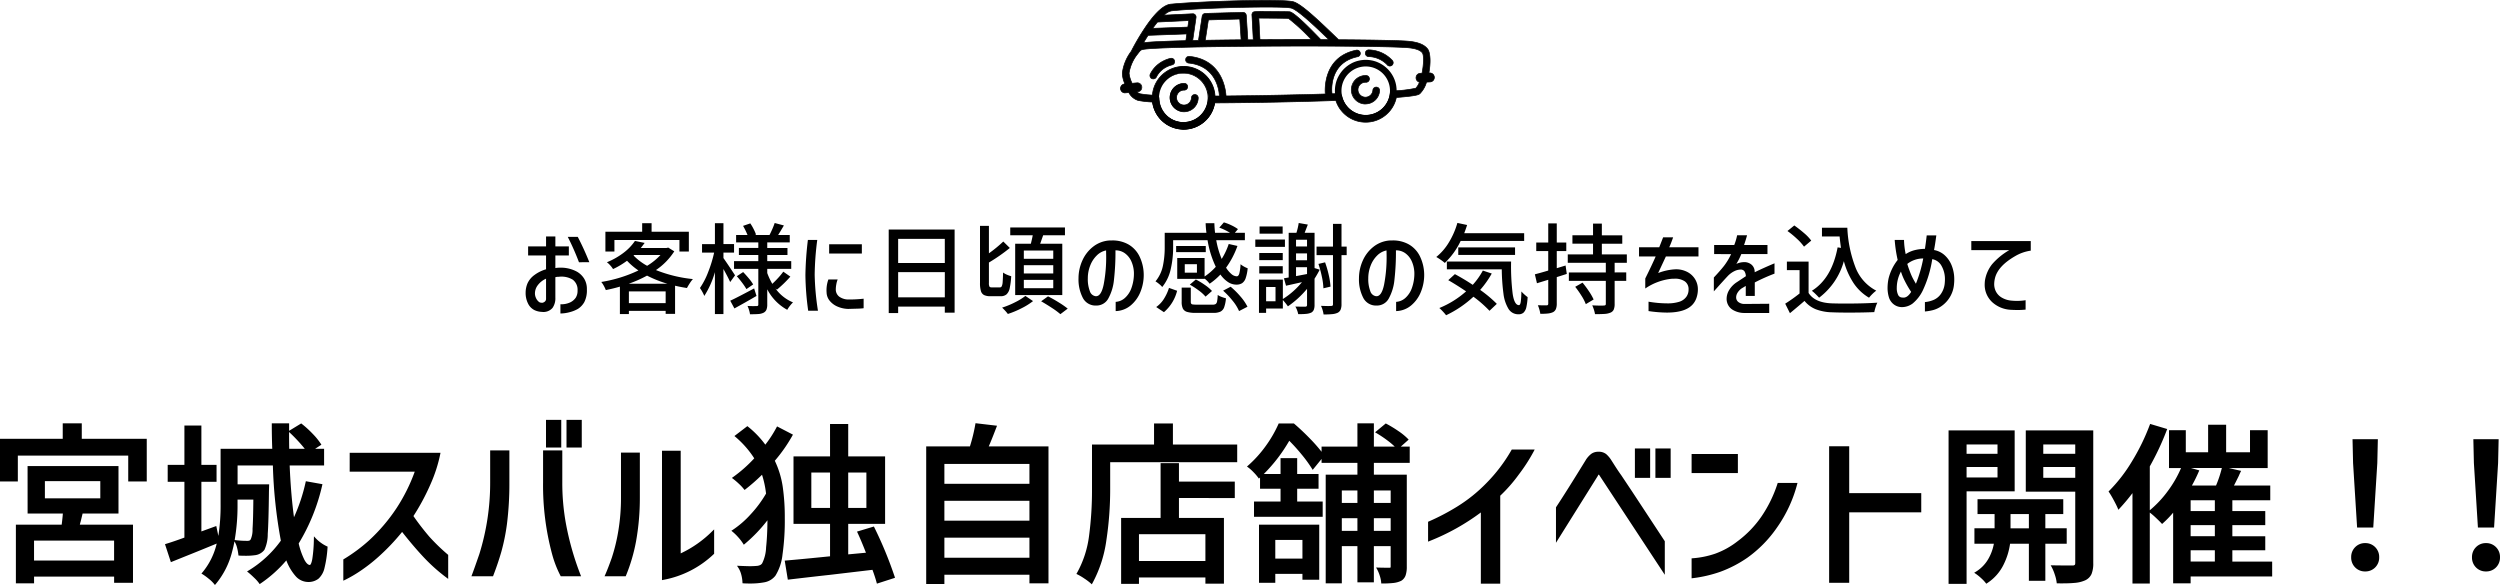
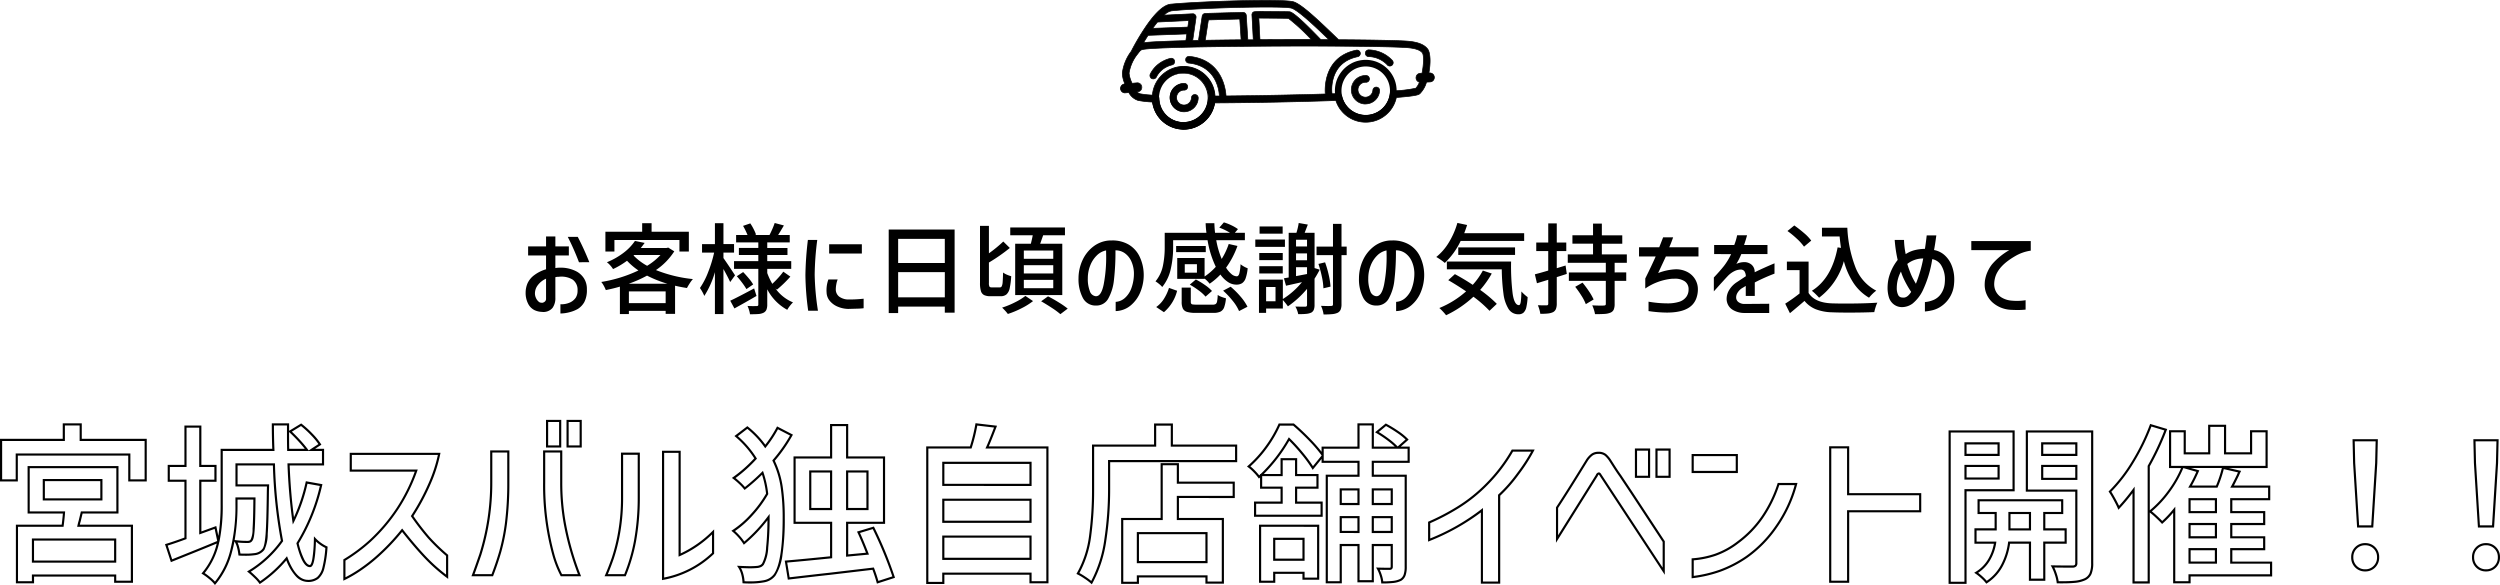
<svg xmlns="http://www.w3.org/2000/svg" width="580.22" height="135.771" viewBox="0 0 580.22 135.771">
  <g id="グループ_17123" data-name="グループ 17123" transform="translate(-3176.53 -4574.444)">
    <path id="パス_13116" data-name="パス 13116" d="M-169.74-11.8H-173.9v-2.116h4.163v-2.3h2.162v2.3h3.128V-11.8h-3.128v2.921a5.084,5.084,0,0,1,1.035-.092,7.808,7.808,0,0,1,4,.943,4.823,4.823,0,0,1,1.645,1.6,4.586,4.586,0,0,1,.633,2.5A5.974,5.974,0,0,1-160.85-1,4.45,4.45,0,0,1-162.357.6a7.622,7.622,0,0,1-1.874.748,8.261,8.261,0,0,1-2.174.31V-.483a4.842,4.842,0,0,0,2.277-.437A3.275,3.275,0,0,0-162.852-2a2.95,2.95,0,0,0,.426-1.656,2.908,2.908,0,0,0-1.115-2.53,5.007,5.007,0,0,0-3.278-.667h-.207a2.267,2.267,0,0,0-.552.092v4.738a3.873,3.873,0,0,1-.644,2.369,2.751,2.751,0,0,1-2.461.943,4.377,4.377,0,0,1-1.748-.414,3.317,3.317,0,0,1-1.495-1.541,5.44,5.44,0,0,1-.552-2.507,5.615,5.615,0,0,1,.437-2.162,4.925,4.925,0,0,1,1.587-1.92A8.484,8.484,0,0,1-169.74-8.6Zm7.36-4.324q1.449,2.783,2.691,5.888H-162.1a57.632,57.632,0,0,0-2.6-5.888Zm-7.36,9.706a4.828,4.828,0,0,0-1.886,1.472,3.173,3.173,0,0,0-.69,1.932,2.578,2.578,0,0,0,.242,1.081,2.31,2.31,0,0,0,.6.828.845.845,0,0,0,.656.253q.069.069.334,0a1.184,1.184,0,0,0,.494-.276.806.806,0,0,0,.253-.575Zm15.87-8.97v2.668h-2.093v-4.6h8.533V-19.3h2.185v1.978h8.648v4.6h-2.185v-2.668Zm13.892,2.622a15.024,15.024,0,0,1-4.255,4.347,31.549,31.549,0,0,0,8.579,2.093,7.1,7.1,0,0,0-.713.943q-.391.6-.667,1.127-1.288-.184-2.76-.529V1.748h-2.185v-.69h-8.533v.736H-152.6V-4.577q-1.288.391-3.266.805a7.484,7.484,0,0,0-.471-1,5.348,5.348,0,0,0-.587-.885A31.735,31.735,0,0,0-148.3-8.326a15.771,15.771,0,0,1-2.645-2.254,18.686,18.686,0,0,1-3.243,1.932,5.461,5.461,0,0,0-.656-.863,5.337,5.337,0,0,0-.77-.724,16.654,16.654,0,0,0,3.933-2.243,11.573,11.573,0,0,0,2.576-2.7l2.254.46q-.414.575-.9,1.173h5.98l.391-.092Zm-9.453.966a13.014,13.014,0,0,0,3.151,2.392,14.074,14.074,0,0,0,3.1-2.507h-6.118Zm7.866,6.555A26.767,26.767,0,0,1-146.3-7.13a28.3,28.3,0,0,1-4.255,1.886Zm-8.947,4.508h8.533V-3.473h-8.533Zm34.017-3.4a9.5,9.5,0,0,0,4.071,3.22,6.967,6.967,0,0,0-.725.816,6.463,6.463,0,0,0-.609.909A11.328,11.328,0,0,1-118.4-3.956V-.437a3.134,3.134,0,0,1-.2,1.242,1.442,1.442,0,0,1-.678.69,3.183,3.183,0,0,1-1.161.288q-.7.057-1.966.057a5.492,5.492,0,0,0-.218-.977,7.262,7.262,0,0,0-.357-.955,20.766,20.766,0,0,0,2.139.023.4.4,0,0,0,.287-.08.4.4,0,0,0,.08-.287V-8.694h-5.635v-1.794h5.635v-1.426h-4.508v-1.633h4.508v-1.288h-5.152V-16.56h2.645a16.348,16.348,0,0,0-1.035-2.116l1.679-.575a10.924,10.924,0,0,1,.782,1.334A11,11,0,0,1-121-16.652l-.253.092h3.381q.322-.621.667-1.414t.529-1.369l2.139.575q-.92,1.564-1.334,2.208h2.691v1.725H-118.4v1.288h4.692v1.633H-118.4v1.426h5.566v1.794H-118.4v.966a15.157,15.157,0,0,0,1.173,2.507q.667-.621,1.38-1.4a15.757,15.757,0,0,0,1.173-1.426l1.633,1.15a26.207,26.207,0,0,1-3.105,3.013Zm-10.511-1.495q-.368-.874-1.564-3.036V1.794h-1.978V-7.935a20.572,20.572,0,0,1-2.461,5.52,9.837,9.837,0,0,0-1.012-1.84,17.288,17.288,0,0,0,1.9-3.68,29.1,29.1,0,0,0,1.392-4.531h-2.806v-1.978h2.99V-19.3h1.978v4.853h2.461v1.978h-2.461V-11.2q.414.575,1.311,1.909t1.38,2.093Zm3.013-2.323q.69.713,1.345,1.506a9.693,9.693,0,0,1,.978,1.368L-123.234-4a13.908,13.908,0,0,0-.954-1.426q-.633-.851-1.276-1.564Zm3.1,5.543q-2.438,1.426-5.129,2.9l-.966-1.794q1.564-.713,5.543-2.852Zm14.1-13a66.745,66.745,0,0,0-.6,8.1,60.228,60.228,0,0,0,.759,8.326H-108.9a65,65,0,0,1-.644-8.257,76.971,76.971,0,0,1,.575-8.165Zm10.35,1.012v2.139h-7.59V-14.4Zm-5.612,8.165a5.014,5.014,0,0,0-.31,1.092,6.487,6.487,0,0,0-.127,1.162,2.088,2.088,0,0,0,.805,1.737,3.666,3.666,0,0,0,2.254.655,30.008,30.008,0,0,0,3.4-.184V.437q-.253.046-1.058.092L-99.613.6A6.6,6.6,0,0,1-102.12.046,4.694,4.694,0,0,1-103.914-1.3a3.175,3.175,0,0,1-.713-1.875,7.3,7.3,0,0,1,.414-3.059Zm11.845-11.592h15.295v19.3h-2.277V.069H-88.021v1.5h-2.185Zm13.018,2.162H-88.021v5.612h10.833ZM-88.021-2.093h10.833V-7.935H-88.021Zm23.6-2.3a.482.482,0,0,0,.448-.276,2.715,2.715,0,0,0,.207-.978q.058-.7.1-2.2a4.068,4.068,0,0,0,.874.495,6.474,6.474,0,0,0,1.012.357,17.081,17.081,0,0,1-.356,2.806,2.648,2.648,0,0,1-.736,1.414,2.031,2.031,0,0,1-1.368.425h-2.346a3.334,3.334,0,0,1-1.483-.264,1.509,1.509,0,0,1-.736-.92,6.32,6.32,0,0,1-.219-1.9V-18.676h2.07v6.371a30.42,30.42,0,0,0,3.335-2.737l1.518,1.495a40.588,40.588,0,0,1-4.853,3.381v4.761a1.709,1.709,0,0,0,.127.828q.127.184.563.184Zm7.2-10.143q.276-1.081.437-1.955h-5.221v-1.817h12.7v1.817h-5.06l-.69,1.955h5.129V-2.622H-60.858V-14.536Zm5.2,3.5v-1.909h-6.831v1.909Zm0,3.4V-9.545h-6.831v1.909Zm0,3.427V-6.141h-6.831v1.932Zm-4.692,2.99A15.485,15.485,0,0,1-59.409.46,21.235,21.235,0,0,1-62.56,1.771a8.21,8.21,0,0,0-.632-.759q-.4-.437-.7-.713A19.584,19.584,0,0,0-60.881-.943a13.782,13.782,0,0,0,2.392-1.472Zm3.473-1.1q1.2.6,2.507,1.415A20.345,20.345,0,0,1-48.668.529l-1.7,1.288A17.085,17.085,0,0,0-52.313.38Q-53.59-.46-54.832-1.173ZM-33.3-7.8a7.1,7.1,0,0,0-.609-2.668A4.59,4.59,0,0,0-35.4-12.316a3.644,3.644,0,0,0-2.185-.679,56.2,56.2,0,0,1-.345,6.819,11.2,11.2,0,0,1-1.322,4.37A3.108,3.108,0,0,1-42.067-.184a3.307,3.307,0,0,1-3.07-1.736,9.3,9.3,0,0,1-1.023-4.588,10.067,10.067,0,0,1,.92-4.186,8.355,8.355,0,0,1,2.472-3.151,6.89,6.89,0,0,1,3.576-1.426q.276-.023.828-.023a7.446,7.446,0,0,1,3.795.932,6.449,6.449,0,0,1,2.519,2.679,9.923,9.923,0,0,1,1.023,4.14,10.394,10.394,0,0,1-.747,4.152A7.859,7.859,0,0,1-34.063-.2a5.626,5.626,0,0,1-3.473,1.3V-1.035A3.552,3.552,0,0,0-35.42-1.92a5.56,5.56,0,0,0,1.541-2.323A9.953,9.953,0,0,0-33.3-7.8Zm-8.855,5.451q1.265.069,1.84-2.749a33.559,33.559,0,0,0,.575-6.635l-.023-1.242a4.225,4.225,0,0,0-2.174,1.185A6.514,6.514,0,0,0-43.458-9.43,8,8,0,0,0-44-6.532a7.843,7.843,0,0,0,.472,3.013A1.649,1.649,0,0,0-42.159-2.346ZM-16.9-6.371h-6.348v-4.853H-16.9v4.3a13.39,13.39,0,0,0,2.6-2.254,22.648,22.648,0,0,1-1.909-6.164H-24.2v1.725a22.274,22.274,0,0,1-.552,4.957,10,10,0,0,1-1.978,4.175,4.723,4.723,0,0,0-.736-.713,6.508,6.508,0,0,0-.828-.6,8.213,8.213,0,0,0,1.713-3.565,20.544,20.544,0,0,0,.426-4.278v-3.427h9.683a20.756,20.756,0,0,1-.184-2.231h2.024q.046,1.242.161,2.231h3.473a14.178,14.178,0,0,0-2.484-1.2l1.058-1.219a11.233,11.233,0,0,1,1.794.7,9.243,9.243,0,0,1,1.472.863l-.713.851h2.323v1.725h-6.647a20.113,20.113,0,0,0,1.265,4.347,16.014,16.014,0,0,0,1.633-3.473l2.024.46A19.9,19.9,0,0,1-11.914-8.97,6.314,6.314,0,0,0-10.66-7.487a1.966,1.966,0,0,0,1.23.518q.391,0,.587-.644a10.532,10.532,0,0,0,.288-2.162,4.914,4.914,0,0,0,.793.541,5.606,5.606,0,0,0,.863.4A9.722,9.722,0,0,1-7.371-6.52,2.267,2.267,0,0,1-8.2-5.371a2.447,2.447,0,0,1-1.345.334,3.519,3.519,0,0,1-1.932-.61,6.576,6.576,0,0,1-1.748-1.737,15.174,15.174,0,0,1-2.507,2.139A6.4,6.4,0,0,0-16.9-6.44Zm.276-7.636v1.426h-6.877v-1.426ZM-18.676-7.82V-9.775H-21.5V-7.82Zm-.253,1.587a17.512,17.512,0,0,1,2.139,1.3,9.562,9.562,0,0,1,1.61,1.368l-1.495,1.311A9.133,9.133,0,0,0-18.25-3.68a18.481,18.481,0,0,0-2.082-1.357Zm8.073,1.679a18.694,18.694,0,0,1,2.311,2.3A11.3,11.3,0,0,1-6.946.092L-8.9,1.1a9.9,9.9,0,0,0-1.46-2.357A18.462,18.462,0,0,0-12.6-3.634ZM-15.042-.391a1.326,1.326,0,0,0,.724-.149A.971.971,0,0,0-14-1.15a9.529,9.529,0,0,0,.149-1.5,3.541,3.541,0,0,0,.863.448,8.122,8.122,0,0,0,1.046.334A8.026,8.026,0,0,1-12.362.23a1.818,1.818,0,0,1-.863,1,3.667,3.667,0,0,1-1.61.288h-4.117a6.77,6.77,0,0,1-2.024-.23,1.583,1.583,0,0,1-.966-.77,3.56,3.56,0,0,1-.276-1.576V-4.347H-20.1v3.266a.862.862,0,0,0,.092.46.524.524,0,0,0,.368.184,6.12,6.12,0,0,0,.9.046ZM-28.129.161a6.542,6.542,0,0,0,1.794-1.9,10.834,10.834,0,0,0,1.173-2.541l1.886.667a9.578,9.578,0,0,1-3.059,4.968ZM9.821-8.51a23.14,23.14,0,0,1-1.2,2.093V-.345A3.006,3.006,0,0,1,8.441.805a1.314,1.314,0,0,1-.621.667,3.7,3.7,0,0,1-1.138.276Q6,1.817,4.83,1.817A5.459,5.459,0,0,0,4.566.9a4.451,4.451,0,0,0-.4-.851q.529.023,1.426.023h.874a.416.416,0,0,0,.322-.1.5.5,0,0,0,.092-.334v-3.7A21.877,21.877,0,0,1,2.438,0,14.4,14.4,0,0,0,1.265-1.472V.506H-2.622V1.518H-4.278V-6.21H1.265V-1.7A18.059,18.059,0,0,0,5.7-5.612L2-4.784,1.518-6.509l1.1-.184V-17.066H4.416a14.405,14.405,0,0,0,.529-2.277l2.116.368-.736,1.909h2.3v8.188Zm6.256-3.381h-1.2V-.529a3.308,3.308,0,0,1-.207,1.3,1.471,1.471,0,0,1-.69.724,3.838,3.838,0,0,1-1.23.311,20.042,20.042,0,0,1-2.035.081,6,6,0,0,0-.219-1,6.11,6.11,0,0,0-.379-1q1.288.046,1.679.046l.69-.023a.449.449,0,0,0,.322-.092A.49.49,0,0,0,12.9-.529V-11.891H9.085v-1.978H12.9v-5.267h1.978v5.267h1.2ZM1.219-18.538v1.679H-4.14v-1.679ZM1.748-15.5v1.7H-5.129v-1.7Zm5.129,1.61v-1.564H4.324v1.564ZM1.242-12.374v1.656H-4.209v-1.656Zm5.635,1.679v-1.587H4.324v1.587Zm3.8,6.509A15.017,15.017,0,0,0,10.316-6.9a25.539,25.539,0,0,0-.793-2.944l1.541-.368a23.125,23.125,0,0,1,.84,2.886,17.3,17.3,0,0,1,.426,2.749ZM-4.209-7.636V-9.315H1.242v1.679ZM4.324-9.085v2.07L6.877-7.5V-9.085ZM-.437-1.173V-4.485H-2.622v3.312ZM31.786-7.8a7.1,7.1,0,0,0-.609-2.668,4.59,4.59,0,0,0-1.483-1.851,3.644,3.644,0,0,0-2.185-.679,56.2,56.2,0,0,1-.345,6.819,11.2,11.2,0,0,1-1.323,4.37A3.108,3.108,0,0,1,23.023-.184,3.307,3.307,0,0,1,19.953-1.92a9.3,9.3,0,0,1-1.023-4.588,10.067,10.067,0,0,1,.92-4.186,8.355,8.355,0,0,1,2.472-3.151A6.89,6.89,0,0,1,25.9-15.272q.276-.023.828-.023a7.446,7.446,0,0,1,3.795.932,6.449,6.449,0,0,1,2.519,2.679,9.923,9.923,0,0,1,1.023,4.14,10.394,10.394,0,0,1-.747,4.152A7.859,7.859,0,0,1,31.027-.2a5.626,5.626,0,0,1-3.473,1.3V-1.035A3.552,3.552,0,0,0,29.67-1.92a5.56,5.56,0,0,0,1.541-2.323A9.952,9.952,0,0,0,31.786-7.8ZM22.931-2.346q1.265.069,1.84-2.749a33.559,33.559,0,0,0,.575-6.635l-.023-1.242a4.225,4.225,0,0,0-2.174,1.185A6.514,6.514,0,0,0,21.632-9.43a8,8,0,0,0-.541,2.9,7.843,7.843,0,0,0,.472,3.013A1.649,1.649,0,0,0,22.931-2.346Zm19.6-12.834a16.969,16.969,0,0,1-3.68,5.106,9.032,9.032,0,0,0-.909-.7,12.149,12.149,0,0,0-1.069-.679,12.731,12.731,0,0,0,2.932-3.4,18.234,18.234,0,0,0,1.967-4.508l2.254.483q-.253.828-.667,1.909H57.27v1.794Zm12.627,3.243H41.975v-1.748H55.154Zm-.92,1.541A52.706,52.706,0,0,0,54.6-2.921q.391,2.645,1.472,2.645.3-.023.414-.828a19.97,19.97,0,0,0,.138-2.346,9.983,9.983,0,0,0,1.449,1.311A13.8,13.8,0,0,1,57.776.2a2.5,2.5,0,0,1-.632,1.242,1.655,1.655,0,0,1-1.185.4A2.634,2.634,0,0,1,53.613.552a8.831,8.831,0,0,1-1.15-3.5,46.881,46.881,0,0,1-.391-5.635H39.33V-10.4ZM49.749-7.613a21.78,21.78,0,0,1-2.691,3.8A28.275,28.275,0,0,1,50.922-.575l-1.7,1.61a27.392,27.392,0,0,0-3.726-3.266,25.033,25.033,0,0,1-6.348,4.3,9.1,9.1,0,0,0-.724-.851,11.683,11.683,0,0,0-.84-.828,21.67,21.67,0,0,0,6.21-3.864q-2.139-1.449-4.14-2.6l1.541-1.4q2.254,1.219,4.14,2.484A16.622,16.622,0,0,0,47.679-8.3Zm17.411.092-2.323.736V-.644a3.314,3.314,0,0,1-.2,1.265,1.468,1.468,0,0,1-.632.713,3.679,3.679,0,0,1-1.162.322,12.631,12.631,0,0,1-1.828.069A6.43,6.43,0,0,0,60.8.736a6.775,6.775,0,0,0-.356-.989q.9.023,2.024.023a.411.411,0,0,0,.3-.092.449.449,0,0,0,.092-.322v-5.52l-2.622.805-.483-2.07q1.656-.437,3.1-.874v-4.531H60.076v-1.978h2.783v-4.439h1.978v4.439h2.208v1.978H64.837v3.979l2.047-.621ZM78.269-10.1v2.231H80.96v1.955H78.269V-.575A3.293,3.293,0,0,1,78.05.771a1.4,1.4,0,0,1-.771.7,4.076,4.076,0,0,1-1.322.287q-.793.057-2.243.058A7.3,7.3,0,0,0,73.462.794,8,8,0,0,0,73.071-.23q.805.046,1.553.057t1.138-.012a.678.678,0,0,0,.368-.1.444.444,0,0,0,.092-.333v-5.29H67.643V-7.866h8.579V-10.1H67.39v-1.955h5.865v-2.484H68.471v-1.955h4.784V-19.2H75.3v2.714H80.04v1.955H75.3v2.484h5.8V-10.1ZM70.817-5.5a23.734,23.734,0,0,1,1.507,2.035,13.123,13.123,0,0,1,1.069,1.874L71.576-.506A10.27,10.27,0,0,0,70.6-2.415a23.02,23.02,0,0,0-1.484-2.116Zm13.11-6.072v-2.139h4.692q.322-.8.9-2.3h2.323q-.529,1.518-.9,2.3h6.785v2.139H90.16l-.621,1.334L88.366-7.728A12.921,12.921,0,0,1,92.46-8.6a5.67,5.67,0,0,1,2.633.6,4.577,4.577,0,0,1,1.828,1.667,4.49,4.49,0,0,1,.667,2.427A6.029,6.029,0,0,1,97.3-2.082a4.426,4.426,0,0,1-.862,1.576Q94.76,1.449,90.39,1.449A29.823,29.823,0,0,1,86.135,1.1V-1.081a25.627,25.627,0,0,0,4.278.391,8.957,8.957,0,0,0,2.921-.391,3.231,3.231,0,0,0,1.552-1.1,2.835,2.835,0,0,0,.541-1.725,2.188,2.188,0,0,0-.851-1.875,3.945,3.945,0,0,0-2.392-.633q-.483,0-.736.023A13.219,13.219,0,0,0,85.376-4.14V-6.463q1.518-3.059,2.415-5.106Zm17.434-.552v-2.116h4.669a13.069,13.069,0,0,0,.667-2.254H109q-.207.805-.69,2.254h5.428v2.116h-6.072a15.109,15.109,0,0,1-1.15,2.277,4.466,4.466,0,0,1,1.794-.414,2.571,2.571,0,0,1,1.725.587,2.148,2.148,0,0,1,.736,1.622v.138q2.277-1.1,4.6-2.07V-7.59a43.681,43.681,0,0,0-4.577,2.047v3.128H108.7V-4.738l-.759.46a2.359,2.359,0,0,0-.322.207,3.371,3.371,0,0,0-.863.978,2.059,2.059,0,0,0-.287,1A1.351,1.351,0,0,0,106.985-1a2.334,2.334,0,0,0,1.46.448l5.7-.046V1.541h-5.888a5.207,5.207,0,0,1-2.553-.713A2.9,2.9,0,0,1,104.374-.9a2.807,2.807,0,0,1-.115-.874,3.935,3.935,0,0,1,.621-2.058,5.623,5.623,0,0,1,1.725-1.76l2.116-1.4a2.207,2.207,0,0,0-.356-1.185,1.07,1.07,0,0,0-.885-.356,3.455,3.455,0,0,0-1.449.38,5.386,5.386,0,0,0-1.587,1.207q-.506.529-3.151,3.473v-3.22q1.472-1.564,2.358-2.691a14.274,14.274,0,0,0,1.644-2.737Zm20.861-1.725a11.722,11.722,0,0,0-1.645-1.829,20.861,20.861,0,0,0-2.2-1.805l1.587-1.288q1.173.828,2.277,1.782a10.188,10.188,0,0,1,1.656,1.737Zm10.051-4.393a29.108,29.108,0,0,0,1.909,9.246,10.212,10.212,0,0,0,4.807,5.359,6.854,6.854,0,0,0-.863.736,9.035,9.035,0,0,0-.816.9A11.015,11.015,0,0,1,133.7-5.428a17.383,17.383,0,0,1-2.231-5.06A15.939,15.939,0,0,1,125.718-2q-.276-.322-.793-.828a9.392,9.392,0,0,0-.886-.782q4.623-2.875,5.98-10.074l.782.115q-.138-.851-.322-2.645h-4.094v-2.024ZM123.28-3.105q1.449,2.277,5.428,2.415,1.518.046,2.852.046,4.646,0,7.682-.207A6.443,6.443,0,0,0,138.828.2a10.216,10.216,0,0,0-.3,1.138q-2.576.115-5.957.115-2.3,0-3.887-.069a11.166,11.166,0,0,1-3.749-.713,6.539,6.539,0,0,1-2.6-1.932q-1.242,1.081-3.381,2.852l-1.1-2.208a37.3,37.3,0,0,0,3.335-2.369V-8.4h-2.944v-1.978h5.037ZM145.429-15.41a17.7,17.7,0,0,0,.391,3.289,6.843,6.843,0,0,1,2.036-.908,10.23,10.23,0,0,1,2.426-.31q.207-1.288.414-3.128h2.231q-.276,2.093-.529,3.4a4.964,4.964,0,0,1,2.53,1.265,6.4,6.4,0,0,1,1.61,2.438,8.584,8.584,0,0,1,.552,3.082,8.526,8.526,0,0,1-.046,1.035,6.876,6.876,0,0,1-3.059,5.29A6.087,6.087,0,0,1,152.2.863a11.53,11.53,0,0,1-1.921.333V-.989a6.582,6.582,0,0,0,1.794-.414,3.954,3.954,0,0,0,1.9-1.449,5.157,5.157,0,0,0,.908-2.507q.046-.552.046-.851a6.208,6.208,0,0,0-.77-3.14,3.056,3.056,0,0,0-2.174-1.6,26.429,26.429,0,0,1-2.208,7.291,8.967,8.967,0,0,1-2.357,3.013,4.185,4.185,0,0,1-2.473.828,3.1,3.1,0,0,1-2.093-.805,3.3,3.3,0,0,1-.966-1.6,7.541,7.541,0,0,1-.276-2.058,10.813,10.813,0,0,1,.23-2.162,11.316,11.316,0,0,1,2.116-4.324,31.038,31.038,0,0,1-.69-4.646Zm.759,5.566q.046.161.184.587t.322.908a16.065,16.065,0,0,0,.621,1.518q.3.621.874,1.587a30.662,30.662,0,0,0,1.7-5.865A5.95,5.95,0,0,0,146.188-9.844Zm-1.15,7.8a1.226,1.226,0,0,0,.276.023q.943,0,1.771-1.334a23.341,23.341,0,0,1-1.46-2.507,13.673,13.673,0,0,1-.908-2.208,7.936,7.936,0,0,0-.943,3.2,4.848,4.848,0,0,0-.023.552,3.577,3.577,0,0,0,.322,1.69A1.039,1.039,0,0,0,145.038-2.047Zm16.008-10.994v-2.116h13.8v2.231a9.8,9.8,0,0,0-3.611,1.265q-4,2.3-4.692,5.106a6.117,6.117,0,0,0-.184,1.38,3.756,3.756,0,0,0,.322,1.564,3.482,3.482,0,0,0,1.391,1.553,5.3,5.3,0,0,0,2.242.725q.759.069,1.357.069a13.515,13.515,0,0,0,1.978-.161V.759a17.1,17.1,0,0,1-1.909.092q-.69,0-1.518-.046A6.93,6.93,0,0,1,166.06-.828a5.489,5.489,0,0,1-1.909-4.278q0-.23.046-.782a8.183,8.183,0,0,1,1.667-3.875,15.5,15.5,0,0,1,3.991-3.277Z" transform="translate(3473 4645.541)" />
-     <path id="パス_13117" data-name="パス 13117" d="M-278.24-30h15.08v9.4h-3.8v-6h-26.12v6h-3.64V-30h14.56v-3.6h3.92Zm.24,16.84-.48,2q-.12.36-.28,1.08h12.4v13h-3.88V1.48h-19.08V3.04h-3.72V-10.08h10.6q.24-1.84.32-3.08h-8.2V-23.68h20.6v10.52Zm-8.8-7.52v4.48h13.36v-4.48Zm16.56,18.92V-6.88h-19.08v5.12Zm47.8-17.76A44.77,44.77,0,0,1-227.92-6q1.32,5.28,2.88,5.28,1,0,1.16-6.28a8.3,8.3,0,0,0,1.28,1.1,8.019,8.019,0,0,0,1.4.82,26.506,26.506,0,0,1-.7,4.74,4.513,4.513,0,0,1-1.32,2.36,3.534,3.534,0,0,1-2.3.7q-2.92,0-4.92-5.24a29.348,29.348,0,0,1-6.2,5.64,8.7,8.7,0,0,0-1.12-1.26q-.8-.78-1.44-1.3a25.7,25.7,0,0,0,7.68-7.12,111.274,111.274,0,0,1-1.88-17.76h-8.68v4.88h7.32l-.04,1.32q-.08,7.12-.28,9.92a8.637,8.637,0,0,1-.72,3.56,2.975,2.975,0,0,1-2.12,1.16,14.043,14.043,0,0,1-2.08.12q-.92,0-1.4-.04a11.36,11.36,0,0,0-.3-1.62,5.466,5.466,0,0,0-.58-1.46,21.692,21.692,0,0,0,2.76.16,1.416,1.416,0,0,0,.58-.1.867.867,0,0,0,.38-.38,6.118,6.118,0,0,0,.46-2.52q.14-2.12.18-7.08h-4.16v1.36q0,12.6-5,18.32a8.214,8.214,0,0,0-1.28-1.24A13.173,13.173,0,0,0-249.84.96a16.625,16.625,0,0,0,3.52-7.32q-3.84,1.6-7.96,3.24l-2.88,1.16-1.2-3.68q1.96-.6,4.44-1.52V-20.52h-3.88v-3.44h3.88v-9.12h3.44v9.12h3.52v3.44h-3.52V-8.4l3.52-1.28.68,3.24a41.709,41.709,0,0,0,.76-8.64v-12.6h12q-.12-2.96-.12-5.92h3.52v1.76q0,2.76.04,4.16h4.36a26.726,26.726,0,0,0-1.76-2.1q-1.08-1.18-2.16-2.18l2.56-1.56a23.434,23.434,0,0,1,2.52,2.3,14.917,14.917,0,0,1,1.84,2.26l-1.96,1.28H-222v3.36h-8a129.808,129.808,0,0,0,1.12,13.12,39.538,39.538,0,0,0,3.08-8.92Zm6.88-3.36v-3.88h20.52a33.387,33.387,0,0,1-2.26,6.98,51.257,51.257,0,0,1-4.02,7.46,60.268,60.268,0,0,0,3.82,4.96,45.32,45.32,0,0,0,4.3,4.16V1.76a40.238,40.238,0,0,1-5.28-4.72q-2.44-2.6-5.16-6.08A49.622,49.622,0,0,1-209.36-3,37.685,37.685,0,0,1-213.5.22a29.287,29.287,0,0,1-3.54,2.06v-4.4a38.36,38.36,0,0,0,5.92-4.4,40.15,40.15,0,0,0,10.76-16.36ZM-170-34.4h3.04v5.92H-170Zm4.76,0h3.04v5.92h-3.04ZM-187.2,1.4q.52-1.36,1.72-4.84a55.441,55.441,0,0,0,2.52-16.68v-7.2H-179v7.2a74.5,74.5,0,0,1-.56,9.6,46.728,46.728,0,0,1-1.3,6.42q-.78,2.7-1.86,5.5Zm20.52,0a24.632,24.632,0,0,1-1.92-4.96,60.893,60.893,0,0,1-2.08-16.56v-7.2h3.96v7.2a52.736,52.736,0,0,0,.8,9.36A65.66,65.66,0,0,0-162.48,1.4Zm35.2-5.08a22.625,22.625,0,0,1-11.6,5.92V-27.24h3.84V-3.28a25.756,25.756,0,0,0,7.76-5.36Zm-24.8,5.08q.72-1.64,1.52-3.92a41.48,41.48,0,0,0,1.56-6.44,46.467,46.467,0,0,0,.6-7.64V-26.8h3.88v10.2a56.064,56.064,0,0,1-.88,10.12,39.685,39.685,0,0,1-2.32,7.88Zm63,1.64q-.4-1.48-1.04-3.16l-10.16,1.2q-2.96.32-9.44,1.08l-.64-3.92q3.36-.28,10.48-1v-8h-8.48V-25.92h8.48v-7.52h3.72v7.52h8.56v15.16h-8.56v7.6l4.72-.44q-1.2-3.08-2.08-4.96l3.44-1.04A91.126,91.126,0,0,1-89.56,1.84Zm-20-34.16a35.427,35.427,0,0,1-4.16,5.92,20.924,20.924,0,0,1,1.88,6.08,48.853,48.853,0,0,1,.48,7.2q0,10.4-2.12,13.28a3.924,3.924,0,0,1-2.4,1.44,16.9,16.9,0,0,1-3.28.28q-1,0-1.52-.04a8.614,8.614,0,0,0-.3-1.88,5.683,5.683,0,0,0-.74-1.68q1.92.08,2.52.08.88,0,1.76-.08a2.744,2.744,0,0,0,.76-.22,1.508,1.508,0,0,0,.52-.46,9.1,9.1,0,0,0,.96-3.82A65.617,65.617,0,0,0-118.6-12v-.08a35.515,35.515,0,0,1-5.68,6.04,11.587,11.587,0,0,0-1.18-1.54,12.008,12.008,0,0,0-1.34-1.3,22.242,22.242,0,0,0,4.3-3.74,26.565,26.565,0,0,0,3.58-4.86A23.1,23.1,0,0,0-120-22.36a45.233,45.233,0,0,1-4.12,3.64,11.282,11.282,0,0,0-1.16-1.24,16.265,16.265,0,0,0-1.4-1.2,32.413,32.413,0,0,0,5.08-4.52,22.314,22.314,0,0,0-4.52-5.2l2.6-2a21.422,21.422,0,0,1,4.16,4.4,26.816,26.816,0,0,0,2.84-4.32Zm4.36,17.16h4.84v-8.72h-4.84Zm13.28-8.72h-4.72v8.72h4.72Zm41.76-5.56V3.04H-57.8v-2H-78.04V3.2h-3.72V-28.24h10.08a39.4,39.4,0,0,0,1.32-5.36l4.44.52q-1.36,3.56-1.96,4.84Zm-3.92,3.56H-78.04v5.12H-57.8Zm0,8.56H-78.04V-11H-57.8ZM-78.04-2.4H-57.8V-7.56H-78.04Zm67.96-26.28v3.6H-39.56v6.56a77.762,77.762,0,0,1-.88,11.76,28.91,28.91,0,0,1-3.2,9.88,12.953,12.953,0,0,0-1.54-1.16A13.349,13.349,0,0,0-46.8,1a23.851,23.851,0,0,0,2.84-8.74,79.87,79.87,0,0,0,.68-10.78V-28.68h14.4v-4.88H-25v4.88ZM-23.6-24.36v4.28h12.96v3.32H-23.6v5.12h10.44V3.12h-3.8V1.68H-32.88V3.16h-3.64v-14.8h9.16V-24.36Zm6.64,22.72V-8.36H-32.88v6.72ZM29.96-24.92H21.64v3.24h7.64V-.56a5.794,5.794,0,0,1-.26,1.92,2.14,2.14,0,0,1-.9,1.12,5.17,5.17,0,0,1-1.68.48,22.043,22.043,0,0,1-2.6.12,6.781,6.781,0,0,0-.34-1.62,8.548,8.548,0,0,0-.66-1.58q1.24.04,2.68.04a.552.552,0,0,0,.4-.12.552.552,0,0,0,.12-.4v-5h-4.4V2.8H18.32V-5.6H14.2V3.04H10.96V-21.68h7.36v-3.24H10v-1.36l-2.28,2.8a30.568,30.568,0,0,0-2.44-3.34A41.249,41.249,0,0,0,2.2-30.2a35.99,35.99,0,0,1-6.48,8.36l-.48.44a11.679,11.679,0,0,0-1.12-1.3,9.878,9.878,0,0,0-1.28-1.14,27.382,27.382,0,0,0,4.2-4.66A28.086,28.086,0,0,0-.04-33.56H3.24q1.96,1.68,3.84,3.64A30.6,30.6,0,0,1,10-26.48V-28.2h8.32v-5.4h3.32v5.4h5.68A14.843,14.843,0,0,0,25.28-30a27.691,27.691,0,0,0-2.68-1.8l2.08-1.72a28.343,28.343,0,0,1,2.76,1.68,13.728,13.728,0,0,1,2.16,1.76L27.48-28.2h2.48ZM.48-15.44v-3.48H-4.28v-2.92H.48v-3.68H3.84v3.68H8.8v2.92H3.84v3.48H9.76v3.04H-5.68v-3.04Zm13.72.32h4.12v-3.4H14.2Zm11.84,0v-3.4h-4.4v3.4ZM14.2-8.64h4.12v-3.44H14.2Zm7.44,0h4.4v-3.44h-4.4ZM-1.24,2.92H-4.52v-13H8.96V2.2H5.56V.84h-6.8Zm6.8-9.96h-6.8V-2.2h6.8ZM58.8-27.52a39.319,39.319,0,0,1-3.48,5.4,34.174,34.174,0,0,1-4.36,4.96V3.12h-4v-16.8A50.148,50.148,0,0,1,34.72-6.76v-4.08a51.928,51.928,0,0,0,6.64-3.48,35.387,35.387,0,0,0,6.8-5.46,37.15,37.15,0,0,0,5.88-7.74Zm23.92-.24h3.04v6.32H82.72Zm4.76,0h3.04v6.32H87.48ZM64.4-7v-7.28q2.28-3.44,6.88-10.92a5.17,5.17,0,0,1,1.24-1.38A2.517,2.517,0,0,1,74-27a2.469,2.469,0,0,1,1.66.5,6.135,6.135,0,0,1,1.12,1.34q.54.84.74,1.16.92,1.44,1.56,2.32l2.56,3.84L89.16-6.4V.48L74.44-21.92a.758.758,0,0,0-.22-.26.265.265,0,0,0-.26.02.634.634,0,0,0-.32.4ZM95.88-26.48h10.24v3.92H95.88Zm24,6.72a30.747,30.747,0,0,1-4.64,9.96,27.878,27.878,0,0,1-6.84,6.96A27.484,27.484,0,0,1,102.18.38a29.888,29.888,0,0,1-6.3,1.46V-2.28a20.952,20.952,0,0,0,5.32-1.08,18.843,18.843,0,0,0,5.2-2.88,26.564,26.564,0,0,0,9.4-13.52Zm28.8,6.32H131.96V2.92H127.8v-31.2h4.16V-17.4h16.72Zm21.68-4.88H159.2V3.16h-3.68V-31.96h14.84ZM188.6-1.4a6.158,6.158,0,0,1-.38,2.42,2.727,2.727,0,0,1-1.34,1.34,7.191,7.191,0,0,1-2.4.58,36.5,36.5,0,0,1-3.88.1,9.329,9.329,0,0,0-.44-1.86,10.556,10.556,0,0,0-.76-1.82q2.04.04,4.72.04a1,1,0,0,0,.62-.22.861.861,0,0,0,.18-.62v-16.8H173.44V-31.96H188.6ZM166.88-29.2H159.2v2.68h7.68Zm18.04,0H177v2.68h7.92ZM159.2-21.04h7.68v-2.92H159.2Zm17.8.08h7.92v-3H177Zm.48,14.8v8.6h-3.32v-8.6h-4.84a15.357,15.357,0,0,1-1.52,5.02,10.457,10.457,0,0,1-3.72,4.18A8.852,8.852,0,0,0,163,1.9,11.182,11.182,0,0,0,161.68.84a8.615,8.615,0,0,0,3.06-3.14,11.122,11.122,0,0,0,1.34-3.86h-4.56V-9.24h4.68v-3.8h-3.96V-16h19.4v2.96h-4.16v3.8h4.96v3.08ZM169.4-9.24h4.76v-3.8H169.4Zm36.28-23.12a61.714,61.714,0,0,1-3.96,8.44v27H198.2V-18.4a46.042,46.042,0,0,1-3.44,4.16q-.28-.68-.94-1.9T192.72-18a35.936,35.936,0,0,0,5.32-6.88,49.309,49.309,0,0,0,4.16-8.52Zm24.44,33.8H211.2v1.6h-3.56V-13.8a25.567,25.567,0,0,1-2.8,2.96q-.56-.6-1.4-1.38a15,15,0,0,0-1.4-1.18,24.954,24.954,0,0,0,4.34-4.62,26.161,26.161,0,0,0,3.22-5.7h-2.92V-32h3.4v5.12h5.68v-6.4h3.68v6.4h6.04V-32h3.6v8.28H209.76l3.36.96a32.292,32.292,0,0,1-1.8,3.6h6.2a26.709,26.709,0,0,0,1.44-4.36l3.84.88q-.08.16-.18.38t-.22.5q-1.08,2.2-1.32,2.6h8.6v2.92h-8.8v3h7.64v2.76h-7.64V-7.4h7.64v2.76h-7.64v3.12h9.24Zm-12.8-14.68v-3H211.2v3Zm0,5.84v-3.08H211.2V-7.4ZM211.2-4.64v3.12h6.12V-4.64Zm39.12-5.28-.92-14.72-.12-5.28h5.36l-.12,5.28L253.6-9.92ZM251.96.28a2.9,2.9,0,0,1-2.14-.86,2.954,2.954,0,0,1-.86-2.18,2.954,2.954,0,0,1,.86-2.18,2.9,2.9,0,0,1,2.14-.86,2.9,2.9,0,0,1,2.14.86,2.954,2.954,0,0,1,.86,2.18,2.954,2.954,0,0,1-.86,2.18A2.9,2.9,0,0,1,251.96.28Zm26.4-10.2-.92-14.72-.12-5.28h5.36l-.12,5.28-.92,14.72ZM280,.28a2.9,2.9,0,0,1-2.14-.86A2.954,2.954,0,0,1,277-2.76a2.954,2.954,0,0,1,.86-2.18A2.9,2.9,0,0,1,280-5.8a2.9,2.9,0,0,1,2.14.86A2.954,2.954,0,0,1,283-2.76a2.954,2.954,0,0,1-.86,2.18A2.9,2.9,0,0,1,280,.28Z" transform="translate(3473.5 4706.541)" />
    <path id="宮城スバル独自店舗イベント開催_-_アウトライン" data-name="宮城スバル独自店舗イベント開催！！ - アウトライン" d="M-170.25-34.65h3.54v6.42h-3.54Zm3.04.5h-2.54v5.42h2.54Zm1.72-.5h3.54v6.42h-3.54Zm3.04.5h-2.54v5.42h2.54Zm91.885.274,4.993.585-.115.3c-.792,2.073-1.4,3.583-1.805,4.5H-53.63V3.29h-4.42v-2H-77.79V3.45h-4.22V-28.49h10.148a39.658,39.658,0,0,0,1.256-5.154Zm4.3,1.007-3.887-.455a39.509,39.509,0,0,1-1.287,5.162l-.056.172H-81.51V2.95h3.22V.79h20.74v2h3.42V-27.99H-68.273l.167-.356C-67.728-29.153-67.11-30.674-66.268-32.869ZM-282.41-33.85h4.42v3.6h15.08v9.9h-4.3v-6h-25.62v6h-4.14v-9.9h14.56Zm3.92.5h-3.42v3.6h-14.56v8.9h3.14v-6h26.62v6h3.3v-8.9h-15.08Zm44.6-.5h4.02v1.737l2.808-1.711.136.106a23.813,23.813,0,0,1,2.547,2.324,15.228,15.228,0,0,1,1.871,2.3l.13.208-1.462.955h2.09v3.86h-7.99c.176,4.343.51,8.38,1,12.02a40.98,40.98,0,0,0,2.7-8.127l.053-.232,3.855.688-.061.258a45.31,45.31,0,0,1-5.455,13.5,17.151,17.151,0,0,0,1.331,3.8c.431.789.861,1.19,1.281,1.19,0,0,.295-.016.544-1.365a32.665,32.665,0,0,0,.366-4.671l.016-.613.417.45A8.089,8.089,0,0,0-222.455-6.1a7.808,7.808,0,0,0,1.355.795l.163.071-.014.177a26.864,26.864,0,0,1-.708,4.787,4.769,4.769,0,0,1-1.4,2.487,3.79,3.79,0,0,1-2.458.756,3.9,3.9,0,0,1-2.872-1.389,11.722,11.722,0,0,1-2.127-3.619A29.6,29.6,0,0,1-236.5,3.328l-.208.14-.139-.208a8.529,8.529,0,0,0-1.086-1.22c-.526-.513-1-.945-1.423-1.285l-.276-.225.305-.184a25.551,25.551,0,0,0,7.541-6.962,111.928,111.928,0,0,1-1.852-17.454h-8.191v4.38h7.328l-.048,1.578c-.053,4.724-.147,8.067-.281,9.93a8.686,8.686,0,0,1-.763,3.683l-.007.01a3.228,3.228,0,0,1-2.285,1.256A14.386,14.386,0,0,1-240-3.11c-.617,0-1.1-.014-1.421-.041l-.206-.017-.022-.206a11.17,11.17,0,0,0-.294-1.584,5.244,5.244,0,0,0-.552-1.393l-.057-.094q-.232,1.23-.538,2.351a18.865,18.865,0,0,1-3.8,7.539l-.2.229-.186-.242a8.027,8.027,0,0,0-1.24-1.2,13.005,13.005,0,0,0-1.45-1.059l-.255-.153.194-.225a16.219,16.219,0,0,0,3.352-6.737c-2.412,1-4.936,2.028-7.51,3.053l-3.127,1.26L-258.677-5.8l.243-.075c1.253-.384,2.687-.873,4.263-1.455V-20.27h-3.88v-3.94h3.88v-9.12h3.94v9.12h3.52v3.94h-3.52V-8.757l3.455-1.257.482,2.3a45.616,45.616,0,0,0,.522-7.365V-27.93h11.99c-.073-1.883-.11-3.789-.11-5.67Zm3.52.5h-3.02c0,1.88.043,3.782.12,5.66l.011.26h-12.01v12.35a42.15,42.15,0,0,1-.766,8.693h-.022l-.019.083A17.09,17.09,0,0,1-249.463.9a15.482,15.482,0,0,1,1.262.945,10.037,10.037,0,0,1,1.124,1.046,18.622,18.622,0,0,0,3.506-7.118A41.614,41.614,0,0,0-242.33-15.04v-1.61h4.662l0,.252c-.027,3.3-.087,5.683-.181,7.094-.127,1.919-.344,2.435-.5,2.643a1.1,1.1,0,0,1-.484.468,1.641,1.641,0,0,1-.683.122c-.831,0-1.608-.036-2.319-.108a6.41,6.41,0,0,1,.381,1.1,12.037,12.037,0,0,1,.282,1.447c.3.017.692.025,1.176.025a13.881,13.881,0,0,0,2.041-.117h.01A2.713,2.713,0,0,0-236-4.786c.219-.325.513-1.184.674-3.432.132-1.853.226-5.186.279-9.905l.032-1.067h-7.312v-5.38h9.17l.01.239a111.577,111.577,0,0,0,1.875,17.718l.023.108-.065.09A26.091,26.091,0,0,1-238.772.591c.362.308.759.673,1.186,1.09a10.637,10.637,0,0,1,1.007,1.1,29.321,29.321,0,0,0,5.947-5.457l.273-.328.152.4c1.286,3.37,2.863,5.079,4.686,5.079a3.31,3.31,0,0,0,2.142-.644,4.3,4.3,0,0,0,1.237-2.233,25.776,25.776,0,0,0,.678-4.519,8.744,8.744,0,0,1-1.282-.771,9.514,9.514,0,0,1-.9-.722c-.174,5.226-.8,5.949-1.393,5.949-1.2,0-2.19-1.738-3.123-5.469l-.026-.1.057-.09a44.555,44.555,0,0,0,5.387-13.188l-2.865-.512a39.655,39.655,0,0,1-3.046,8.745l-.359.71-.112-.788A130.644,130.644,0,0,1-230.25-24.31l-.01-.26h8.01v-2.86h-8.073l-.007-.243c-.027-.93-.04-2.332-.04-4.167Zm7.3,4.317a15.935,15.935,0,0,0-1.676-2.014,23.5,23.5,0,0,0-2.357-2.169l-2.131,1.3c.643.607,1.292,1.268,1.933,1.969a27.089,27.089,0,0,1,1.777,2.12l.2.268Zm-27.665-3.8h-2.94v9.12h-3.88v2.94h3.88V-6.986l-.163.06c-1.548.574-2.963,1.062-4.21,1.45l1.038,3.184,2.632-1.06c2.685-1.069,5.314-2.138,7.818-3.181l-.591-2.814-3.585,1.3V-20.77h3.52v-2.94h-3.52Zm24.5,4.9c-.4-.507-.88-1.07-1.439-1.681-.712-.778-1.434-1.507-2.145-2.165l-.06-.056c0,1.673.011,2.984.034,3.9Zm-11.947,11.78h-3.658v1.11a47.314,47.314,0,0,1-.663,8.28l.245.032a21.551,21.551,0,0,0,2.728.158,1.186,1.186,0,0,0,.477-.078.633.633,0,0,0,.266-.276l.01-.017.012-.015a5.571,5.571,0,0,0,.406-2.38C-238.259-10.7-238.2-12.994-238.172-16.15ZM18.07-33.85h3.82v5.4h4.841a17.377,17.377,0,0,0-1.6-1.351,27.574,27.574,0,0,0-2.656-1.784l-.307-.181,2.484-2.054.148.078a28.721,28.721,0,0,1,2.784,1.695,14.041,14.041,0,0,1,2.2,1.794l.178.188L28.139-28.45H30.21v3.78H21.89v2.74h7.64V-.56a6.061,6.061,0,0,1-.275,2,2.394,2.394,0,0,1-1,1.247l-.021.012a5.44,5.44,0,0,1-1.761.5,22.38,22.38,0,0,1-2.631.122H23.6l-.014-.235a6.572,6.572,0,0,0-.329-1.559A8.35,8.35,0,0,0,22.622,0L22.4-.384l.444.014c.821.026,1.72.04,2.672.04.168,0,.215-.039.223-.047s.047-.055.047-.223V-5.35h-3.9v8.4H18.07v-8.4H14.45V3.29H10.71V-21.93h7.36v-2.74H9.75v-.907L7.691-23.048l-.184-.3a30.462,30.462,0,0,0-2.42-3.312A41.912,41.912,0,0,0,2.254-29.8,36.769,36.769,0,0,1-3.656-22.09H.23v-3.68H4.09v3.68H9.05v3.42H4.09v2.98h5.92v3.54H-5.93v-3.54H.23v-2.98H-4.53v-2.6l-.269.247-.164-.23a11.494,11.494,0,0,0-1.1-1.271,9.681,9.681,0,0,0-1.246-1.111l-.256-.183.236-.208a27.255,27.255,0,0,0,4.162-4.618A27.97,27.97,0,0,0-.269-33.66l.065-.15H3.333l.07.06c1.307,1.12,2.6,2.35,3.858,3.657a34.992,34.992,0,0,1,2.49,2.852V-28.45h8.32Zm3.32.5H18.57v5.4H10.25v2.78h8.32v3.74H11.21V2.79h2.74V-5.85h4.62v8.4h2.82v-8.4h4.9V-.6a.786.786,0,0,1-.193.577A.786.786,0,0,1,25.52.17c-.8,0-1.555-.009-2.263-.028a9.931,9.931,0,0,1,.482,1.242,7.7,7.7,0,0,1,.331,1.445,20.747,20.747,0,0,0,2.34-.117A4.959,4.959,0,0,0,28,2.262a1.88,1.88,0,0,0,.788-.987A5.583,5.583,0,0,0,29.03-.56V-21.43H21.39v-3.74h8.32v-2.78H21.39Zm-18.243.04H.123a28.675,28.675,0,0,1-2.88,4.955,27.776,27.776,0,0,1-4.01,4.5,11.508,11.508,0,0,1,1.066.982,13.431,13.431,0,0,1,.976,1.1l.2-.179v-.14h.151a36.008,36.008,0,0,0,6.362-8.235l.161-.278.23.224a41.7,41.7,0,0,1,3.1,3.4,32.8,32.8,0,0,1,2.274,3.07l2.015-2.475A30.808,30.808,0,0,0,6.9-29.747C5.68-31.018,4.418-32.217,3.147-33.31Zm26.09,3.218A14.661,14.661,0,0,0,27.3-31.634a28.465,28.465,0,0,0-2.589-1.587l-1.678,1.388a28.327,28.327,0,0,1,2.4,1.634,15.794,15.794,0,0,1,1.979,1.727ZM3.59-25.27H.73v3.68H-4.03v2.42H.73v3.98H-5.43v2.54H9.51v-2.54H3.59v-3.98H8.55v-2.42H3.59Zm-32.72-8.54h4.38v4.88H-9.83v4.1H-39.31v6.31a78.386,78.386,0,0,1-.883,11.8,29.293,29.293,0,0,1-3.229,9.965l-.155.276L-43.81,3.3a12.785,12.785,0,0,0-1.509-1.136,13.177,13.177,0,0,0-1.587-.941l-.247-.115.136-.236a23.713,23.713,0,0,0,2.809-8.649A79.987,79.987,0,0,0-43.53-18.52V-28.93h14.4Zm3.88.5h-3.38v4.88h-14.4v9.91a80.5,80.5,0,0,1-.682,10.814,24.371,24.371,0,0,1-2.74,8.6,16.135,16.135,0,0,1,1.411.859,15.624,15.624,0,0,1,1.333.976A29.1,29.1,0,0,0-40.687-6.8,77.88,77.88,0,0,0-39.81-18.52v-6.81h29.48v-3.1H-25.25Zm227.3-.4,3.961,1.184-.095.251a62.231,62.231,0,0,1-3.944,8.417v10.189a24.923,24.923,0,0,0,4.209-4.5,26.184,26.184,0,0,0,3.047-5.3h-2.8v-8.78h3.9v5.12h5.18v-6.4h4.18v6.4h5.54v-5.12h4.1v8.78H220.3l2.868.657-.142.284c-.052.1-.111.229-.176.372s-.138.308-.218.5l-.005.012c-.522,1.063-.893,1.8-1.122,2.24h8.428v3.42h-8.8v2.5h7.64v3.26h-7.64v2.58h7.64v3.26h-7.64v2.62h9.24V1.69H211.45v1.6h-4.06v-16.4a24.4,24.4,0,0,1-2.385,2.46l-.182.16-.166-.177c-.368-.394-.835-.854-1.387-1.367a15.66,15.66,0,0,0-1.3-1.105V3.33h-4.02V-17.648a45.684,45.684,0,0,1-3.007,3.579l-.266.284-.148-.359c-.183-.443-.5-1.075-.929-1.876s-.8-1.42-1.086-1.837l-.119-.173.149-.147a35.857,35.857,0,0,0,5.282-6.832,49.285,49.285,0,0,0,4.139-8.477Zm3.3,1.509-3-.9a49.852,49.852,0,0,1-4.1,8.344,36.659,36.659,0,0,1-5.211,6.782c.277.422.611,1,1,1.709.338.625.6,1.151.8,1.569A46.552,46.552,0,0,0,198-18.548l.451-.612V2.83h3.02V-23.985l.032-.057A61.94,61.94,0,0,0,205.351-32.2Zm13.839-.832h-3.18v6.4h-6.18v-5.12h-2.9v7.78h21.9v-7.78h-3.1v5.12h-6.54Zm-.5,9.56h-7.147l1.917.548-.113.261a33.94,33.94,0,0,1-1.6,3.251h5.6A26.557,26.557,0,0,0,218.692-23.47Zm-5.915.872-3.014-.861a26.61,26.61,0,0,1-3.182,5.587,25.594,25.594,0,0,1-4.136,4.462c.331.257.722.595,1.165,1.006.481.446.9.854,1.245,1.215a26.22,26.22,0,0,0,2.592-2.771l.443-.539V2.79h3.06V1.19h18.92V-1.27h-9.24V-4.89h7.64V-7.15h-7.64v-3.58h7.64v-2.26h-7.64v-3.5h8.8v-2.42h-8.792l.227-.379c.155-.259.6-1.125,1.307-2.576.081-.188.154-.356.22-.5l.047-.1-3.292-.754a27.749,27.749,0,0,1-1.4,4.157l-.064.154h-6.8l.222-.377A31.591,31.591,0,0,0,212.777-22.6ZM-104.33-33.69h4.22v7.52h8.56v15.66h-8.56v7.076l4.116-.384c-.744-1.9-1.4-3.456-1.953-4.636l-.123-.262L-94.145-9.9l.092.2A91.8,91.8,0,0,1-89.32,1.77l.069.234-4.2,1.355-.068-.253c-.249-.921-.573-1.914-.963-2.954l-9.966,1.177c-1.966.212-5.141.576-9.44,1.08l-.237.028-.722-4.423.27-.022c2.191-.183,5.639-.511,10.251-.977V-10.51h-8.48V-26.17h8.48Zm3.72.5h-3.22v7.52h-8.48v14.66h8.48v8.476l-.225.023c-4.541.459-7.975.788-10.215.978l.558,3.417c4.18-.49,7.277-.844,9.2-1.052L-94.156-.391l.069.182c.391,1.027.72,2.012.978,2.931l3.239-1.045A93.753,93.753,0,0,0-94.415-9.3l-2.957.894c.561,1.221,1.221,2.8,1.965,4.713l.12.309-5.323.5V-11.01h8.56V-25.67h-8.56Zm-22.906-.008.153.124a22,22,0,0,1,4.014,4.178,26.657,26.657,0,0,0,2.607-4.02l.116-.22,3.688,1.912-.123.224a35.667,35.667,0,0,1-4.083,5.838,21.278,21.278,0,0,1,1.831,6,49.33,49.33,0,0,1,.483,7.237,56.358,56.358,0,0,1-.533,8.559A11.592,11.592,0,0,1-117,1.508a4.183,4.183,0,0,1-2.547,1.536h-.006a17.231,17.231,0,0,1-3.329.285c-.67,0-1.187-.014-1.539-.041l-.221-.017-.01-.221a8.408,8.408,0,0,0-.291-1.826,5.463,5.463,0,0,0-.707-1.607l-.273-.409.491.021c1.27.053,2.114.08,2.51.08.574,0,1.155-.026,1.729-.078a2.505,2.505,0,0,0,.68-.2,1.272,1.272,0,0,0,.432-.386,9,9,0,0,0,.911-3.7c.194-1.78.3-3.9.316-6.295a35.234,35.234,0,0,1-5.269,5.495l-.219.18-.151-.24a11.4,11.4,0,0,0-1.155-1.507,11.821,11.821,0,0,0-1.312-1.273l-.268-.218.291-.187a22.1,22.1,0,0,0,4.251-3.7,26.514,26.514,0,0,0,3.507-4.744,23,23,0,0,0-.935-4.371,43.56,43.56,0,0,1-3.858,3.384l-.2.147-.15-.195a11.106,11.106,0,0,0-1.134-1.211,16.094,16.094,0,0,0-1.378-1.181l-.275-.207.282-.2a32.11,32.11,0,0,0,4.91-4.345,22.25,22.25,0,0,0-4.369-4.98l-.234-.2Zm4.142,5.136-.191-.274a21.154,21.154,0,0,0-3.959-4.224l-2.2,1.692a22.55,22.55,0,0,1,4.337,5.057l.1.162-.13.14a33.268,33.268,0,0,1-4.844,4.358c.359.286.746.625,1.153,1.01a13.07,13.07,0,0,1,1.031,1.076,47.894,47.894,0,0,0,3.9-3.474l.284-.275.127.374a23.467,23.467,0,0,1,1.092,4.933l.009.08-.04.07a26.942,26.942,0,0,1-3.613,4.906,23.16,23.16,0,0,1-4.067,3.6,13.2,13.2,0,0,1,1.109,1.108,12.322,12.322,0,0,1,1.05,1.335,35.763,35.763,0,0,0,5.425-5.819l.45-.595V-12a66.158,66.158,0,0,1-.322,7.007,9.17,9.17,0,0,1-1.006,3.94,1.766,1.766,0,0,1-.61.537,2.956,2.956,0,0,1-.831.243l-.019,0c-.591.054-1.191.081-1.783.081-.351,0-1.046-.021-2.067-.061a6.279,6.279,0,0,1,.529,1.346,9.029,9.029,0,0,1,.3,1.71c.325.017.755.025,1.283.025a16.748,16.748,0,0,0,3.227-.274A3.7,3.7,0,0,0-117.4,1.211c1.374-1.867,2.071-6.285,2.071-13.131a48.839,48.839,0,0,0-.477-7.163,20.773,20.773,0,0,0-1.858-6.008l-.072-.147.106-.124a35.718,35.718,0,0,0,4.007-5.654l-2.792-1.448a27.229,27.229,0,0,1-2.75,4.141ZM155.27-32.21h15.34v14.14H159.45V3.41h-4.18Zm14.84.5H155.77V2.91h3.18V-18.57h11.16Zm3.08-.5h15.66V-1.4a6.422,6.422,0,0,1-.4,2.521,2.981,2.981,0,0,1-1.457,1.462,7.466,7.466,0,0,1-2.488.605c-.771.073-1.741.11-2.882.11-.325,0-.67,0-1.025-.009l-.221,0-.023-.22a9.135,9.135,0,0,0-.429-1.808,10.364,10.364,0,0,0-.741-1.776L178.97-.9l.434.008c1.35.026,2.932.04,4.7.04A.74.74,0,0,0,184.563-1c.04-.04.107-.15.107-.443V-17.99H173.19Zm15.16.5H173.69v13.22h11.48V-1.44a1.079,1.079,0,0,1-.253.8,1.213,1.213,0,0,1-.774.292h-.023c-1.6,0-3.045-.011-4.306-.032A12.251,12.251,0,0,1,180.4,1.1a10.458,10.458,0,0,1,.423,1.691c.276,0,.545.006.8.006,1.125,0,2.079-.036,2.835-.108a6.987,6.987,0,0,0,2.316-.557A2.459,2.459,0,0,0,187.991.919,5.954,5.954,0,0,0,188.35-1.4Zm60.674,1.54H254.9l-.126,5.546L253.835-9.67h-3.75l-.935-14.964Zm5.36.5h-4.849l.114,5.02.905,14.48h2.81l.905-14.48Zm22.68-.5h5.871l-.126,5.546L281.875-9.67h-3.75l-.935-14.964Zm5.36.5h-4.849l.114,5.02.9,14.48h2.81l.905-14.48Zm-123.474.22h8.18v3.18h-8.18Zm7.68.5h-7.18v2.18h7.18Zm10.12-.5h8.42v3.18h-8.42Zm7.92.5h-7.42v2.18h7.42Zm-57.12.42h4.66v10.88h16.72v4.46H132.21V3.17h-4.66Zm4.16.5h-3.66V2.67h3.66V-13.69h16.72v-3.46H131.71Zm-49.24.02h3.54v6.82H82.47Zm3.04.5H82.97v5.82h2.54Zm1.72-.5h3.54v6.82H87.23Zm3.04.5H87.73v5.82h2.54ZM53.9-27.77h5.312l-.185.363a39.745,39.745,0,0,1-3.5,5.436,34.955,34.955,0,0,1-4.311,4.922V3.37h-4.5V-13.163A51.61,51.61,0,0,1,34.816-6.529l-.346.143V-11l.15-.066a51.922,51.922,0,0,0,6.608-3.463,35.311,35.311,0,0,0,6.755-5.424,37.076,37.076,0,0,0,5.84-7.688Zm4.492.5h-4.2A37.549,37.549,0,0,1,48.337-19.6a35.8,35.8,0,0,1-6.849,5.5,52.3,52.3,0,0,1-6.519,3.429v3.541A49.631,49.631,0,0,0,46.8-13.875l.407-.327V2.87h3.5V-17.271l.083-.074a34.089,34.089,0,0,0,4.327-4.924A41.353,41.353,0,0,0,58.388-27.27Zm-241.6-.3h4.46v7.45a75.1,75.1,0,0,1-.562,9.632,47.206,47.206,0,0,1-1.308,6.457c-.52,1.8-1.148,3.656-1.867,5.521l-.062.16h-5.015l.13-.339c.344-.9.921-2.524,1.716-4.829a55.447,55.447,0,0,0,2.508-16.6Zm3.96.5h-3.46v6.95a55.95,55.95,0,0,1-2.531,16.755l0,.007c-.706,2.047-1.241,3.56-1.595,4.508h3.947c.688-1.8,1.291-3.586,1.792-5.319a46.719,46.719,0,0,0,1.293-6.385,74.609,74.609,0,0,0,.558-9.565Zm8.32-.5h4.46v7.45a52.73,52.73,0,0,0,.8,9.316,65.712,65.712,0,0,0,3.426,12.113l.135.342h-4.718l-.07-.133a24.991,24.991,0,0,1-1.94-5.01A61.421,61.421,0,0,1-170.93-20.12Zm3.96.5h-3.46v6.95a60.928,60.928,0,0,0,2.071,16.492,24.661,24.661,0,0,0,1.831,4.778h3.682a66.446,66.446,0,0,1-3.32-11.864,53.232,53.232,0,0,1-.8-9.406Zm23.64-.42h4.34V-3.662a25.994,25.994,0,0,0,7.336-5.158l.424-.411v5.657l-.078.074a22.973,22.973,0,0,1-11.725,5.984l-.3.057Zm3.84.5h-3.34V1.936a22.449,22.449,0,0,0,11.1-5.724V-8.057a25.673,25.673,0,0,1-7.412,5.007l-.348.147ZM74-27.25a2.718,2.718,0,0,1,1.823.561A6.41,6.41,0,0,1,76.99-25.3c.359.558.608.949.742,1.163.606.949,1.128,1.726,1.55,2.305l.006.008,2.56,3.84,7.562,11.5v7.79L74.226-21.791a.781.781,0,0,0-.118-.16.275.275,0,0,0-.036.015l-.019.009a.432.432,0,0,0-.179.256l-.009.024-.013.021-9.7,15.5v-8.226l.042-.063c1.511-2.279,3.824-5.951,6.875-10.913l0-.008a5.43,5.43,0,0,1,1.3-1.446A2.772,2.772,0,0,1,74-27.25Zm4.875,5.713c-.427-.587-.954-1.371-1.566-2.329-.134-.214-.382-.6-.74-1.159A5.92,5.92,0,0,0,75.5-26.311,2.244,2.244,0,0,0,74-26.75a2.285,2.285,0,0,0-1.337.375,4.952,4.952,0,0,0-1.173,1.31c-3.025,4.919-5.326,8.572-6.84,10.86v6.334l8.765-14a.86.86,0,0,1,.442-.516.5.5,0,0,1,.491-.006.952.952,0,0,1,.3.34L88.91-.356V-6.325L81.431-17.7ZM-152.85-27.05h4.38V-16.6a56.585,56.585,0,0,1-.885,10.167A40.122,40.122,0,0,1-151.69,1.5l-.064.153h-4.909l.154-.35c.475-1.082.984-2.4,1.513-3.9A41.419,41.419,0,0,0-153.447-9a46.438,46.438,0,0,0,.6-7.6Zm3.88.5h-3.38v9.95a46.929,46.929,0,0,1-.6,7.681,41.923,41.923,0,0,1-1.57,6.479c-.478,1.363-.94,2.567-1.376,3.59h3.813a39.824,39.824,0,0,0,2.241-7.677A56.088,56.088,0,0,0-148.97-16.6Zm-66.84-.46h21.072l-.056.3a33.8,33.8,0,0,1-2.276,7.033,51.7,51.7,0,0,1-3.948,7.354,59.471,59.471,0,0,0,3.706,4.8,45.28,45.28,0,0,0,4.276,4.136l.086.075V2.259l-.4-.3a40.675,40.675,0,0,1-5.313-4.749c-1.567-1.67-3.242-3.637-4.983-5.852A49.237,49.237,0,0,1-209.2-2.81,38.1,38.1,0,0,1-213.362.428a29.681,29.681,0,0,1-3.571,2.078l-.357.169V-2.263l.124-.072A38.288,38.288,0,0,0-211.289-6.7a40.486,40.486,0,0,0,6.35-7.463,40.542,40.542,0,0,0,4.224-8.463h-15.1Zm20.466.5H-215.31v3.38h15.3l-.118.333a41.1,41.1,0,0,1-4.4,8.9,40.985,40.985,0,0,1-6.429,7.556l0,0a39.115,39.115,0,0,1-5.836,4.356V1.88A31.161,31.161,0,0,0-213.638.012a37.6,37.6,0,0,0,4.112-3.2A49.618,49.618,0,0,0-203.833-9.2l.2-.241.192.246c1.8,2.3,3.531,4.343,5.145,6.063a40.212,40.212,0,0,0,4.848,4.388V-3.086a45.385,45.385,0,0,1-4.238-4.109,60.777,60.777,0,0,1-3.837-4.981l-.1-.138.092-.142a51.258,51.258,0,0,0,4-7.424A33.932,33.932,0,0,0-195.344-26.51ZM95.63-26.73h10.74v4.42H95.63Zm10.24.5H96.13v3.42h9.74Zm-184.16,1.3h20.74v5.62H-78.29Zm20.24.5H-77.79v4.62h19.74Zm30.44-.18h4.26v4.28h12.96v3.82H-23.35v4.62h10.44V3.37h-4.3V1.93H-32.63V3.41h-4.14v-15.3h9.16Zm3.76.5h-3.26v12.72h-9.16V2.91h3.14V1.43h16.42V2.87h3.3V-11.39H-23.85v-5.62h12.96v-2.82H-23.85Zm182.8-.1h8.18v3.42h-8.18Zm7.68.5h-7.18v2.42h7.18Zm10.12-.5h8.42v3.5h-8.42Zm7.92.5h-7.42v2.5h7.42Zm-475.24-.22h21.1v11.02H-277.8l-.44,1.829c-.059.178-.128.43-.2.751h12.336V3.17h-4.38V1.73h-18.58V3.29h-4.22V-10.33h10.63c.127-1,.218-1.861.272-2.58h-8.182Zm20.6.5h-20.1v10.02h8.217l-.017.266c-.053.829-.162,1.87-.322,3.1l-.028.218H-292.79V2.79h3.22V1.23h19.58V2.67h3.38V-9.83h-12.462l.068-.3c.107-.479.2-.847.283-1.094l.524-2.181h8.227Zm160.8.5h5.34v9.22h-5.34Zm4.84.5h-4.34v8.22h4.34Zm3.72-.5h5.22v9.22h-5.22Zm4.72.5h-4.22v8.22h4.22Zm-191.16,1.5h13.86v4.98h-13.86Zm13.36.5h-12.86v3.98h12.86Zm389.309.42h4.587l-.084.315a31.139,31.139,0,0,1-4.678,10.04,28.258,28.258,0,0,1-6.9,7.021,27.863,27.863,0,0,1-6.278,3.25A30.272,30.272,0,0,1,95.91,2.088l-.28.034V-2.513l.232-.017A20.8,20.8,0,0,0,101.119-3.6a18.682,18.682,0,0,0,5.13-2.843,24.326,24.326,0,0,0,5.556-5.723,29.772,29.772,0,0,0,3.758-7.676Zm3.933.5H115.98a30.176,30.176,0,0,1-3.765,7.633,24.82,24.82,0,0,1-5.667,5.839,19.171,19.171,0,0,1-5.267,2.915A21.274,21.274,0,0,1,96.13-2.049V1.556A29.722,29.722,0,0,0,102.1.144a27.365,27.365,0,0,0,6.163-3.191,27.76,27.76,0,0,0,6.776-6.9A30.571,30.571,0,0,0,119.552-19.51Zm-105.6.74h4.62v3.9H13.95Zm4.12.5H14.45v2.9h3.62Zm3.32-.5h4.9v3.9h-4.9Zm4.4.5h-3.9v2.9h3.9Zm185.16,1.78h6.62v3.5h-6.62Zm6.12.5h-5.62v2.5h5.62Zm-295.36-.38h20.74v5.62H-78.29Zm20.24.5H-77.79v4.62h19.74Zm220.04-.38h19.9v3.46h-4.16v3.3h4.96v3.58h-4.96v8.6h-3.82v-8.6h-4.369a15.8,15.8,0,0,1-1.517,4.88,10.751,10.751,0,0,1-3.807,4.279l-.2.13-.141-.188a8.66,8.66,0,0,0-1.049-1.106,10.98,10.98,0,0,0-1.29-1.036l-.324-.216.33-.2a8.408,8.408,0,0,0,2.973-3.049,11.042,11.042,0,0,0,1.266-3.488H161.27V-9.49h4.68v-3.3h-3.96Zm19.4.5h-18.9v2.46h3.96v4.3h-4.68v2.58h4.6l-.041.285a11.423,11.423,0,0,1-1.369,3.946A8.809,8.809,0,0,1,162.127.849a12.789,12.789,0,0,1,1.042.867,10.4,10.4,0,0,1,.963.987,10.216,10.216,0,0,0,3.443-3.953,15.181,15.181,0,0,0,1.5-4.938l.025-.222h5.313v8.6h2.82v-8.6h4.96V-8.99h-4.96v-4.3h4.16Zm-12.24,2.46h5.26v4.3h-5.26Zm4.76.5h-4.26v3.3h4.26Zm-159.96.46h4.62v3.94H13.95Zm4.12.5H14.45v2.94h3.62Zm3.32-.5h4.9v3.94h-4.9Zm4.4.5h-3.9v2.94h3.9Zm185.16,1.1h6.62v3.58h-6.62Zm6.12.5h-5.62v2.58h5.62Zm-221.84-.1H9.21V2.45H5.31V1.09H-.99V3.17H-4.77Zm13.48.5H-4.27V2.67h2.78V.59h7.3V1.95h2.9ZM-33.13-8.61h16.42v7.22H-33.13Zm15.92.5H-32.63v6.22h15.42Zm-61.08.3h20.74v5.66H-78.29Zm20.24.5H-77.79v4.66h19.74Zm56.56.02h7.3v5.34h-7.3Zm6.8.5H-.99v4.34h6.3Zm-294.88-.34h19.58v5.62h-19.58Zm19.08.5h-18.58v4.62h18.58Zm522.45.58a3.159,3.159,0,0,1,2.317.933,3.209,3.209,0,0,1,.933,2.357A3.209,3.209,0,0,1,254.277-.4,3.159,3.159,0,0,1,251.96.53,3.159,3.159,0,0,1,249.643-.4a3.209,3.209,0,0,1-.933-2.357,3.209,3.209,0,0,1,.933-2.357A3.159,3.159,0,0,1,251.96-6.05Zm0,6.08a2.641,2.641,0,0,0,1.963-.787,2.691,2.691,0,0,0,.787-2,2.691,2.691,0,0,0-.787-2,2.641,2.641,0,0,0-1.963-.787A2.641,2.641,0,0,0,250-4.763a2.691,2.691,0,0,0-.787,2,2.691,2.691,0,0,0,.787,2A2.641,2.641,0,0,0,251.96.03ZM280-6.05a3.159,3.159,0,0,1,2.317.933,3.209,3.209,0,0,1,.933,2.357A3.209,3.209,0,0,1,282.317-.4,3.159,3.159,0,0,1,280,.53,3.159,3.159,0,0,1,277.683-.4a3.208,3.208,0,0,1-.933-2.357,3.208,3.208,0,0,1,.933-2.357A3.159,3.159,0,0,1,280-6.05Zm0,6.08a2.641,2.641,0,0,0,1.963-.787,2.69,2.69,0,0,0,.787-2,2.69,2.69,0,0,0-.787-2A2.641,2.641,0,0,0,280-5.55a2.642,2.642,0,0,0-1.963.787,2.691,2.691,0,0,0-.787,2,2.691,2.691,0,0,0,.787,2A2.642,2.642,0,0,0,280,.03ZM210.95-4.89h6.62v3.62h-6.62Zm6.12.5h-5.62v2.62h5.62Z" transform="translate(3473.5 4706.541)" />
    <g id="グループ_17122" data-name="グループ 17122" transform="translate(-1370.965 586.051) rotate(-7)">
      <g id="グループ_657" data-name="グループ 657" transform="translate(4291.024 4560.654) rotate(7.004)">
        <path id="パス_493" data-name="パス 493" d="M6.934,14.554a7.281,7.281,0,1,1,7.62-6.925v.013h0a7.292,7.292,0,0,1-7.619,6.913ZM7.544,1.57a5.722,5.722,0,1,0,3.968,1.868A5.722,5.722,0,0,0,7.544,1.57Z" transform="translate(0.093 0.1)" />
        <path id="パス_536" data-name="パス 536" d="M7.366,14.741c-.113,0-.227,0-.34-.008h0a7.371,7.371,0,1,1,.34.008Zm-.335-.166c.113,0,.227.007.335.007a7.189,7.189,0,1,0-.335-.007Zm.343-1.394c-.09,0-.182,0-.273-.007a5.788,5.788,0,1,1,.273.007ZM7.366,1.739a5.64,5.64,0,1,0-.259,11.277c.089,0,.178,0,.266,0A5.641,5.641,0,0,0,7.633,1.744H7.366Z" transform="translate(0 0)" />
      </g>
      <g id="グループ_659" data-name="グループ 659" transform="translate(4285.596 4544.55) rotate(7.004)">
        <g id="グループ_658" data-name="グループ 658" transform="translate(0 0)">
          <path id="合体_40" data-name="合体 40" d="M14.228,29.894a7.248,7.248,0,0,1-6.8-6.292,22.56,22.56,0,0,1-3.291-.36l-.113-.03A3.75,3.75,0,0,1,1.914,21.4l-.929.081A1.041,1.041,0,0,1,.974,19.4h.04a6.347,6.347,0,0,1-.6-2.553,10.609,10.609,0,0,1,2.113-5.069A.781.781,0,0,1,2.6,11.6,56.03,56.03,0,0,1,5.677,6.383C8.144,2.715,10.168.913,11.868.873,17.408.315,37.874-.473,40.218.367c1.828.635,5.167,3.757,9.337,7.765l1.041,1c7.035.045,12.845.15,15.519.3s4.37.754,5.22,1.958c.607.975.632,3.262.22,5.467l.141-.012a1.042,1.042,0,1,1,.113,2.08l-.8.042a6.281,6.281,0,0,1-1.54,2.673c-.259.22-.607.524-5.465.9a7.281,7.281,0,0,1-14.04.7c-8.861.313-19.265.519-28.137.56a7.287,7.287,0,0,1-7.53,6.121Zm-5.3-7.085a5.692,5.692,0,0,0,5.4,5.527l.057-.005a5.722,5.722,0,0,0,5.981-5.389.775.775,0,0,1,.776-.734l1.8-.01c-.046-1.053-.611-7-7.136-7.646A.779.779,0,0,1,15.933,13h0c7.8.767,8.481,8.023,8.545,9.186,7.409-.079,15.643-.23,23.04-.461a.366.366,0,0,1-.007-.079c-.007-.084-.913-8.436,7.189-10.094a.778.778,0,1,1,.315,1.523h0c-6.694,1.38-5.987,8.1-5.957,8.391a.836.836,0,0,1,.018.209l1.467-.048a.775.775,0,0,1,.786.607,5.722,5.722,0,0,0,11.252-.563.781.781,0,0,1,.719-.682,27.615,27.615,0,0,0,5.218-.609,4.011,4.011,0,0,0,.849-1.409,1.041,1.041,0,0,1,.2-2.05l.4-.035c.4-1.965.479-4.079.1-4.687-.509-.711-1.8-1.143-4.007-1.263-10.371-.593-58.1-.36-60.991.489-.4.113-.44.141-1.132,1.042a9.409,9.409,0,0,0-1.959,4.425,6.738,6.738,0,0,0,.706,2.353l1.155-.1a1.042,1.042,0,0,1,.131,2.078l-.186.016a2.265,2.265,0,0,0,.714.44,20.727,20.727,0,0,0,3.668.332H8.19a.775.775,0,0,1,.734.807ZM6.374,8.119c-.36.56-.713,1.136-1.05,1.7,1.584-.2,5.154-.354,9.824-.472l.227-1.559ZM17.317,3.359A.76.76,0,0,1,17.509,4l-.774,5.319,1.343-.032.855-5.623a.781.781,0,0,1,.751-.634l8.684-.247a.78.78,0,0,1,.8.725l.362,5.648,1.26-.008c-.113-2.2-.283-5.365-.309-5.681a.768.768,0,0,1,.11-.5c.119-.2.178-.3.714-.346L31.46,2.6c.566-.049,1.565-.029,3.406-.014,1.671.013,3.792.032,4.269.054.32.018,1.174.056,7.13,6.255a.776.776,0,0,1,.147.209l1.937.007c-2.99-2.88-7.005-6.719-8.629-7.287-1.754-.608-20.914-.1-27.728.587l-.045,0A3.181,3.181,0,0,0,10.1,3.439l6.628-.324.079-.007a.771.771,0,0,1,.509.251ZM20.379,4.54l-.724,4.72c2.6-.045,5.411-.087,8.318-.113L27.66,4.33Zm11.707-.427.01.108.263,4.889c3.972-.029,8.05-.038,11.923-.031a44.109,44.109,0,0,0-5.312-4.9c-.912-.034-5.122-.056-6.89-.068ZM8.563,5.032c-.367.453-.742.945-1.105,1.46L15.607,6.2l.22-1.518Zm5.993,20.833a3.3,3.3,0,1,1,.315-6.6.786.786,0,0,1-.073,1.568,1.732,1.732,0,1,0,1.646,1.811h0a.786.786,0,0,1,1.573,0,.677.677,0,0,1,0,.083h0a3.3,3.3,0,0,1-3.452,3.14ZM56.68,24.054a3.311,3.311,0,0,1,.3-6.614.788.788,0,1,1-.073,1.574h0a1.731,1.731,0,1,0,1.646,1.811h0a.786.786,0,0,1,1.568.073h0a3.3,3.3,0,0,1-3.448,3.143h-.009Zm-49.436-5.9A.781.781,0,0,1,6.9,17.1h0a6.791,6.791,0,0,1,2.9-2.957,7.262,7.262,0,0,1,1.834-.694.781.781,0,0,1,.354,1.52,5.926,5.926,0,0,0-1.452.546A5.282,5.282,0,0,0,8.3,17.8a.781.781,0,0,1-.734.427.758.758,0,0,1-.32-.08Zm54.638-3.211a6.145,6.145,0,0,0-4.328-1.893.792.792,0,0,1-.767-.792.78.78,0,0,1,.792-.768h0a7.648,7.648,0,0,1,5.433,2.4.781.781,0,1,1-1.068,1.139.855.855,0,0,1-.065-.069Z" transform="translate(0.078 0.082)" />
          <path id="パス_537" data-name="パス 537" d="M14.709,30.087c-.113,0-.227,0-.344-.009l-.023,0-.057-.018a7.33,7.33,0,0,1-6.851-6.3A22.707,22.707,0,0,1,4.2,23.4l-.117-.031a3.814,3.814,0,0,1-2.136-1.8l-.88.073a1.12,1.12,0,0,1-.1-2.229A6.394,6.394,0,0,1,.4,16.927a10.7,10.7,0,0,1,2.12-5.106.891.891,0,0,1,.073-.18A56.475,56.475,0,0,1,5.682,6.414c2.482-3.69,4.527-5.5,6.256-5.546,5.5-.555,26.036-1.341,28.38-.5,1.839.64,5.185,3.765,9.367,7.783l1.018.983c7.275.046,12.921.157,15.492.3,2.755.157,4.433.789,5.282,1.991.577.924.673,3.093.249,5.428h.037a1.121,1.121,0,1,1,.125,2.238l-.747.039a6.373,6.373,0,0,1-1.54,2.652c-.286.246-.634.544-5.456.917a7.36,7.36,0,0,1-14.163.709c-8.676.307-19.137.513-28.011.559A7.363,7.363,0,0,1,14.709,30.087Zm-.326-.166a7.2,7.2,0,0,0,7.437-6.055l.011-.066H21.9c8.909-.043,19.427-.252,28.135-.56h.06l.018.056A7.2,7.2,0,0,0,64,22.6l.012-.056.059,0c4.826-.371,5.183-.676,5.418-.88a6.2,6.2,0,0,0,1.514-2.635l.016-.056.86-.044a.963.963,0,0,0-.1-1.923l-.242.021.019-.1c.44-2.333.357-4.508-.206-5.411-.814-1.155-2.454-1.766-5.156-1.92-2.572-.147-8.227-.256-15.516-.3h-.031l-.023-.022-1.042-1c-4.168-4-7.5-7.115-9.31-7.748C37.944-.312,17.46.477,11.959,1.03c-1.678.04-3.682,1.834-6.134,5.475a56.339,56.339,0,0,0-3.081,5.214.718.718,0,0,0-.063.16l-.012.026a10.548,10.548,0,0,0-2.1,5.026,6.24,6.24,0,0,0,.6,2.516l.048.1-.153.013a.962.962,0,0,0,.009,1.92l.971-.086.024.046a3.654,3.654,0,0,0,2.066,1.771l.106.029a22.711,22.711,0,0,0,3.274.358H7.58l.009.066a7.17,7.17,0,0,0,6.723,6.225l.022,0Zm.34-1.422q-.137,0-.275-.007L14.4,28.5a5.8,5.8,0,0,1-5.482-5.6v-.006a.7.7,0,0,0-.66-.723H8.239a20.937,20.937,0,0,1-3.691-.333,2.33,2.33,0,0,1-.753-.457l-.135-.123.367-.032a.962.962,0,1,0-.12-1.92l-1.2.1-.024-.047a6.787,6.787,0,0,1-.714-2.38A9.4,9.4,0,0,1,3.938,12.5c.7-.911.754-.948,1.174-1.069,2.922-.856,50.642-1.086,61.017-.491,2.2.12,3.525.544,4.066,1.3.432.687.279,2.958-.082,4.75l-.012.056-.459.04a.962.962,0,0,0-.184,1.895l.085.021-.029.081a4.057,4.057,0,0,1-.864,1.437l-.031.021a27.57,27.57,0,0,1-5.24.614.7.7,0,0,0-.646.613,5.8,5.8,0,0,1-11.408.57.7.7,0,0,0-.679-.546H50.62l-1.551.051v-.086a.757.757,0,0,0-.016-.189c-.078-.734-.566-7.13,6.015-8.486a.7.7,0,0,0,.242-1.268.69.69,0,0,0-.525-.1c-7.859,1.606-7.16,9.662-7.126,10a.357.357,0,0,0,.006.073l.02.092H47.59c-6.757.212-14.939.376-23.042.462h-.073v-.073C24.4,20.873,23.646,13.9,16,13.156a.679.679,0,0,0-.509.161.7.7,0,0,0,.387,1.232c6.565.65,7.157,6.546,7.209,7.721l0,.082h-.083l-1.8.01h0a.7.7,0,0,0-.695.66,5.819,5.819,0,0,1-5.789,5.472Zm-.278-.164a5.659,5.659,0,0,0,5.908-5.315.853.853,0,0,1,.852-.807h0l1.716-.01c-.073-1.32-.767-6.865-7.061-7.487a.858.858,0,0,1,.153-1.709c7.639.752,8.509,7.613,8.61,9.185,8.042-.086,16.16-.249,22.879-.458v0c-.034-.343-.747-8.536,7.252-10.17a.856.856,0,1,1,.347,1.677c-6.451,1.33-5.97,7.6-5.895,8.307a.812.812,0,0,1,.018.135l1.386-.045h.032a.853.853,0,0,1,.833.67,5.641,5.641,0,0,0,11.1-.556.863.863,0,0,1,.792-.751,29.031,29.031,0,0,0,5.178-.6,3.9,3.9,0,0,0,.788-1.287,1.12,1.12,0,0,1,.293-2.182l.34-.029c.4-2.019.44-4.018.095-4.573-.5-.7-1.829-1.111-3.944-1.226-10.37-.593-58.05-.367-60.965.486-.367.106-.4.117-1.089,1.013a9.25,9.25,0,0,0-1.94,4.383A6.631,6.631,0,0,0,2.8,19.246l1.1-.1a1.12,1.12,0,1,1,.147,2.236,2.181,2.181,0,0,0,.544.3,20.869,20.869,0,0,0,3.642.328h.026a.86.86,0,0,1,.822.885A5.641,5.641,0,0,0,14.4,28.345Zm.347-2.308c-.052,0-.1,0-.156,0h-.008a3.383,3.383,0,0,1,.249-6.757h.073a.866.866,0,0,1-.073,1.726,1.652,1.652,0,1,0,1.569,1.73.865.865,0,0,1,.863-.866h0a.866.866,0,0,1,.87.866.783.783,0,0,1-.005.09A3.387,3.387,0,0,1,14.8,26.027Zm-.153-.161A3.228,3.228,0,0,0,18.014,22.8c0-.029,0-.056,0-.079a.709.709,0,0,0-.707-.7h0a.708.708,0,0,0-.708.707,1.814,1.814,0,0,1-1.811,1.73H14.7A1.811,1.811,0,0,1,13.572,21.3a1.781,1.781,0,0,1,1.3-.467.707.707,0,0,0,.061-1.41h-.073a3.228,3.228,0,0,0-.231,6.441Zm42.29-1.641-.177-.01a3.39,3.39,0,0,1,.191-6.775h.119a.866.866,0,1,1-.038,1.732h-.041A1.652,1.652,0,1,0,58.554,20.9a.866.866,0,0,1,1.726.073A3.374,3.374,0,0,1,56.911,24.2Zm-.349-.184h.164a3.232,3.232,0,0,0,2.33-.836,3.2,3.2,0,0,0,1.048-2.231.707.707,0,0,0-1.411-.061,1.81,1.81,0,0,1-1.807,1.722h-.088a1.811,1.811,0,0,1-1.132-3.149,1.78,1.78,0,0,1,1.3-.467h.033a.71.71,0,0,0,.032-1.419h-.114a3.232,3.232,0,0,0-.362,6.443ZM7.674,18.392H7.631A.849.849,0,0,1,7.28,18.3l-.247-.123.064-.007A.861.861,0,0,1,6.9,17.148a6.828,6.828,0,0,1,2.942-2.993,7.3,7.3,0,0,1,1.849-.7.86.86,0,0,1,.393,1.672,5.861,5.861,0,0,0-1.436.541,5.181,5.181,0,0,0-2.207,2.252.862.862,0,0,1-.772.469Zm-.268-.207a.675.675,0,0,0,.23.048.715.715,0,0,0,.66-.385,5.337,5.337,0,0,1,2.274-2.32,6.024,6.024,0,0,1,1.474-.555.7.7,0,0,0,.5-.807.7.7,0,0,0-.293-.45.689.689,0,0,0-.525-.108,7.143,7.143,0,0,0-1.811.684,6.675,6.675,0,0,0-2.872,2.923.7.7,0,0,0,.312.943ZM62.559,15.4a.86.86,0,0,1-.587-.232.839.839,0,0,1-.073-.073l-.017-.032a6.1,6.1,0,0,0-4.255-1.85.859.859,0,0,1,.015-1.717h.033a7.776,7.776,0,0,1,5.475,2.421.858.858,0,0,1-.593,1.482ZM62.036,15a.5.5,0,0,0,.043.044.7.7,0,0,0,.959-1.023,7.612,7.612,0,0,0-5.381-2.377h-.018a.7.7,0,0,0-.007,1.4,6.264,6.264,0,0,1,4.383,1.918l.018.02Zm-56.785-5,.082-.139c.362-.61.715-1.185,1.051-1.707l.022-.035h.042l9.1-.33-.251,1.719h-.067c-5.054.128-8.357.287-9.815.472ZM6.5,8.283c-.3.471-.62.984-.943,1.528,1.528-.177,4.759-.328,9.6-.453l.2-1.4Zm10.225,1.2.013-.093.774-5.319a.685.685,0,0,0-.147-.546h-.005L17.335,3.5a.685.685,0,0,0-.458-.227l-.066.007-6.818.333.125-.141a3.265,3.265,0,0,1,1.893-1.05l.051-.005c6.816-.686,26.01-1.188,27.763-.587,1.556.544,5.129,3.9,8.656,7.306l.142.137-2.185-.008-.021-.045a.691.691,0,0,0-.128-.188C40.362,2.862,39.5,2.816,39.214,2.8c-.376-.016-1.811-.034-4.267-.054L34.1,2.739c-1.3-.012-2.083-.02-2.55.021l-.152.013c-.494.043-.54.12-.652.306a.7.7,0,0,0-.1.453c.028.321.2,3.527.309,5.687l0,.082-1.417.009-.367-5.722a.7.7,0,0,0-.7-.651h-.021l-8.685.247a.706.706,0,0,0-.675.57l-.865,5.686Zm.7-6.117h0l.029.026a.842.842,0,0,1,.212.7l-.759,5.227,1.182-.029.845-5.558a.866.866,0,0,1,.829-.7l8.684-.247h.026a.858.858,0,0,1,.858.8l.358,5.575,1.1-.006c-.11-2.157-.277-5.282-.3-5.6A.849.849,0,0,1,30.6,3c.136-.227.227-.335.775-.384l.152-.014c.475-.041,1.262-.034,2.567-.021l.849.008c2.457.018,3.9.036,4.273.054s1.213.065,7.182,6.281a.841.841,0,0,1,.135.184l1.692.006C45.618,6.6,41.4,2.554,39.773,1.984c-1.742-.6-20.891-.093-27.7.593H12.03a3.112,3.112,0,0,0-1.661.857l6.507-.32a.845.845,0,0,1,.549.247Zm2.218,6.061.747-4.878h.066l7.357-.212.323,4.98h-.084c-2.635.024-5.355.061-8.315.113Zm.88-4.724-.7,4.563c2.893-.051,5.557-.087,8.139-.113l-.3-4.658ZM32.359,9.274l0-.073-.271-4.995.069-.005v-.08l.08-.007v.007c1.682.01,5.9.034,6.822.068l.032.008A44.756,44.756,0,0,1,44.42,9.112l.133.135h-.189c-3.9-.008-8.021,0-11.923.03Zm-.113-5V4.3L32.5,9.116c3.814-.028,7.842-.038,11.657-.03a44.686,44.686,0,0,0-5.143-4.739c-.941-.035-5.087-.059-6.771-.073ZM7.378,6.662l.092-.131C7.843,6,8.217,5.512,8.578,5.064L8.6,5.037l7.392-.357-.242,1.68h-.066Zm1.3-1.467c-.323.4-.654.833-.987,1.3l7.922-.283.2-1.358Z" />
        </g>
        <path id="パス_538" data-name="パス 538" d="M14.314,7.006c0-.123,0-.244-.013-.367-.007-.1-.021-.209-.033-.314-.016-.14-.034-.283-.057-.418-.017-.1-.039-.193-.06-.289-.03-.136-.061-.271-.1-.4-.029-.1-.061-.2-.092-.293-.041-.124-.083-.246-.13-.367-.04-.1-.084-.2-.128-.3s-.1-.22-.155-.331-.106-.2-.161-.293-.117-.206-.182-.306-.122-.184-.186-.275-.14-.2-.214-.293-.133-.162-.2-.242c-.083-.1-.169-.194-.256-.287-.066-.069-.135-.136-.2-.2-.1-.1-.2-.189-.3-.279-.065-.056-.133-.11-.2-.164-.113-.092-.23-.182-.349-.266-.065-.045-.131-.089-.2-.133-.126-.084-.255-.164-.387-.24-.067-.038-.136-.073-.2-.113-.135-.073-.271-.14-.41-.2-.073-.034-.15-.065-.227-.1C9.732.474,9.594.421,9.454.373,9.368.345,9.28.317,9.192.293c-.134-.04-.268-.078-.4-.11-.1-.023-.2-.041-.3-.06C8.356.1,8.224.074,8.09.057c-.1-.014-.212-.022-.318-.031C7.636.015,7.5,0,7.361,0H7.085c-.155,0-.311.005-.467.017-.081.007-.16.016-.239.025C6.217.06,6.056.08,5.9.109c-.084.015-.169.034-.25.052-.147.031-.293.065-.432.1-.1.028-.193.056-.288.09-.121.04-.241.081-.36.127s-.22.09-.328.139-.2.088-.293.137Q3.768.849,3.6.95c-.081.046-.161.093-.24.142-.12.073-.238.156-.354.239-.069.05-.138.1-.205.151-.117.089-.229.183-.34.28-.062.056-.123.108-.183.163-.108.1-.212.206-.313.313-.057.056-.113.118-.166.18-.1.113-.191.227-.283.343-.05.064-.1.128-.147.194-.088.122-.169.247-.253.375-.041.065-.083.131-.122.2-.08.136-.155.275-.227.416C.731,4.007.7,4.069.67,4.132c-.073.154-.137.311-.2.471C.45,4.66.43,4.711.411,4.765c-.063.176-.117.356-.166.538-.011.041-.023.081-.033.123q-.073.3-.123.605c0,.029-.01.056-.014.087-.031.212-.051.427-.064.645,0,.028,0,.056-.005.083C0,7.052,0,7.256.006,7.459A1.293,1.293,0,0,0,.011,7.6c.011.186.032.367.057.55.009.06.015.12.025.18.029.178.067.353.109.526.013.056.026.113.04.164.048.179.1.355.165.528.015.043.03.088.046.131.067.18.142.355.227.528.016.034.032.073.048.1.086.175.179.346.279.509.018.031.036.062.057.092.1.164.209.322.322.477.023.032.046.065.073.1.113.147.23.289.353.427.032.036.064.073.1.108.117.128.241.249.367.367.044.041.088.083.134.123.12.107.246.209.373.308.057.045.113.09.175.133.122.089.248.169.375.254.07.044.139.088.21.13.125.073.254.142.384.208.078.04.155.079.234.116.131.061.266.113.4.169.081.032.162.064.244.092.141.048.283.092.429.132.081.023.162.046.245.066.147.036.3.065.453.092.083.015.166.03.25.041.147.021.3.034.453.045.095.007.189.015.283.018.138,0,.274,0,.411,0,.113,0,.22,0,.335-.012s.245-.023.367-.038.238-.029.355-.049.244-.048.367-.073.215-.049.321-.078c.13-.036.258-.078.385-.12.09-.031.181-.061.27-.1.135-.052.268-.11.4-.169.073-.035.153-.073.227-.107.135-.067.266-.14.4-.216.068-.04.137-.079.2-.121.127-.08.25-.164.371-.251.067-.048.134-.1.2-.147.113-.087.22-.178.328-.271.069-.061.139-.121.206-.184.094-.088.185-.18.274-.274.073-.073.147-.153.215-.233s.147-.169.212-.257l.009-.01c.073-.092.147-.184.213-.279s.125-.18.184-.273.13-.2.191-.308.107-.192.158-.293.109-.212.158-.321.093-.213.136-.321.083-.21.12-.317.078-.241.113-.367c.029-.1.057-.2.081-.3.032-.134.057-.271.083-.407.017-.1.034-.191.048-.288.02-.141.032-.283.043-.428.008-.1.017-.208.021-.313C14.32,7.264,14.316,7.133,14.314,7.006ZM6.893,12.782a5.629,5.629,0,1,1,5.885-5.362,5.629,5.629,0,0,1-5.885,5.362Z" transform="translate(49.819 13.89)" />
      </g>
    </g>
  </g>
</svg>